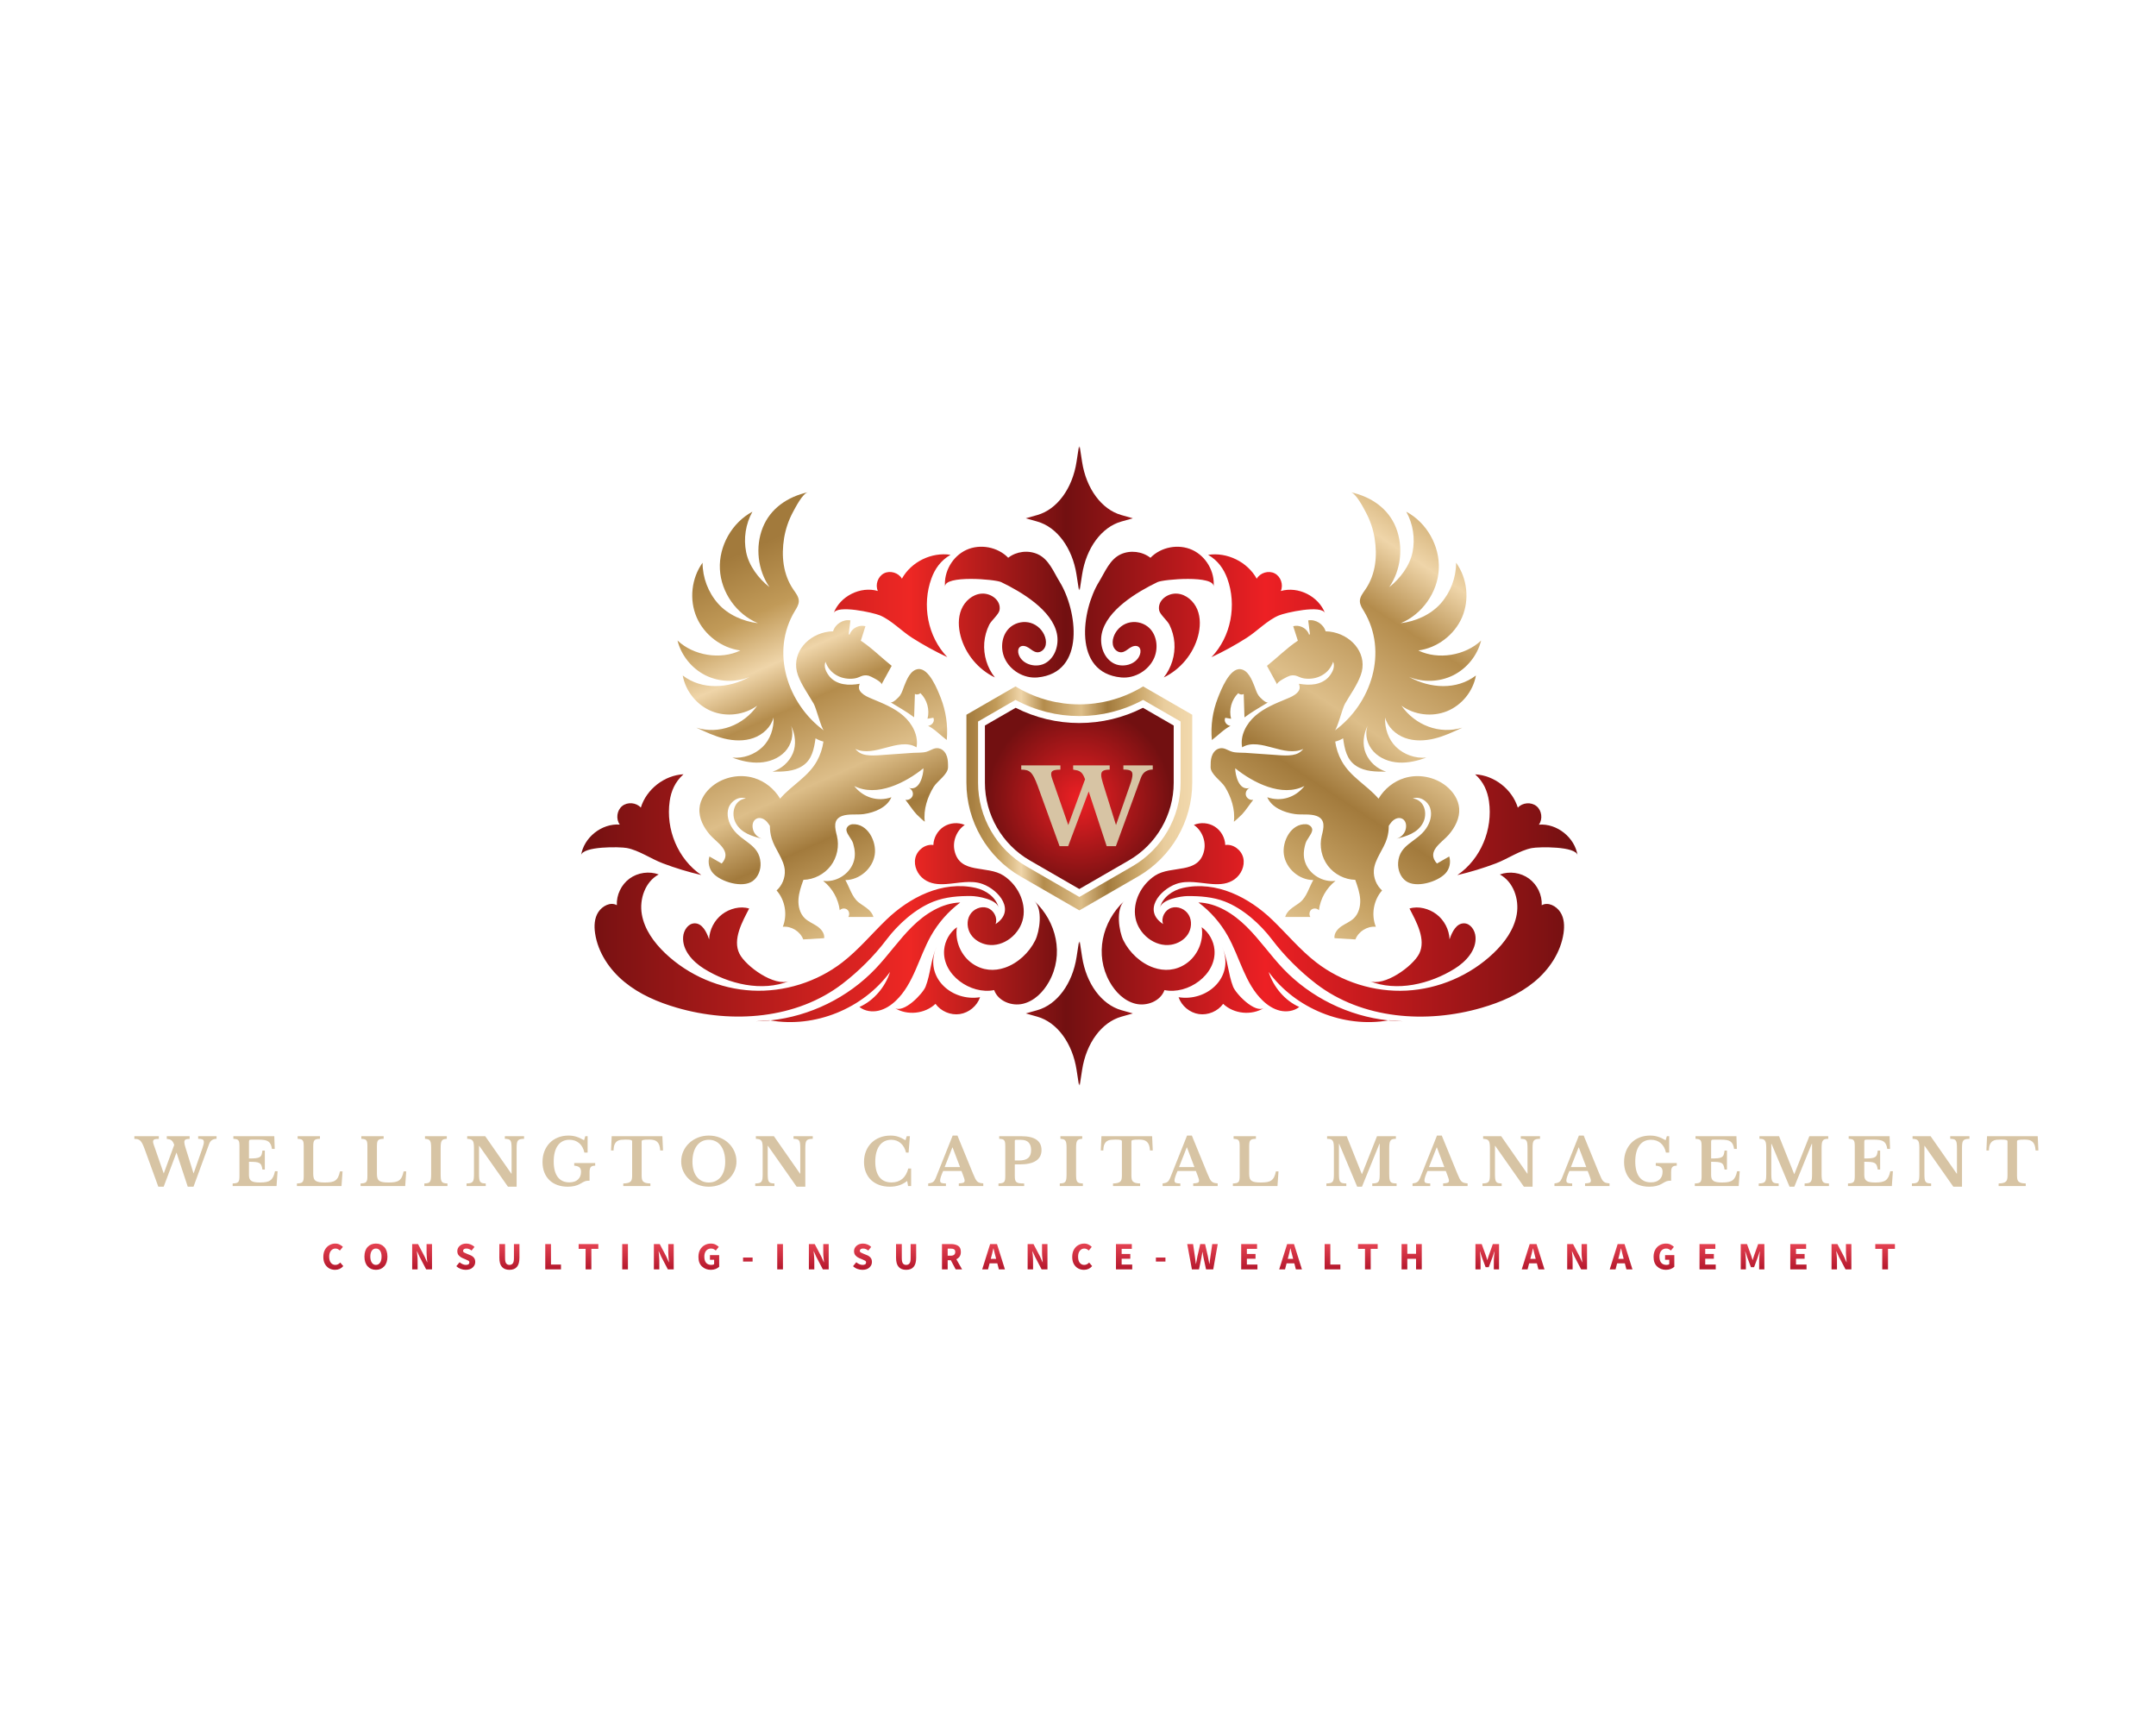
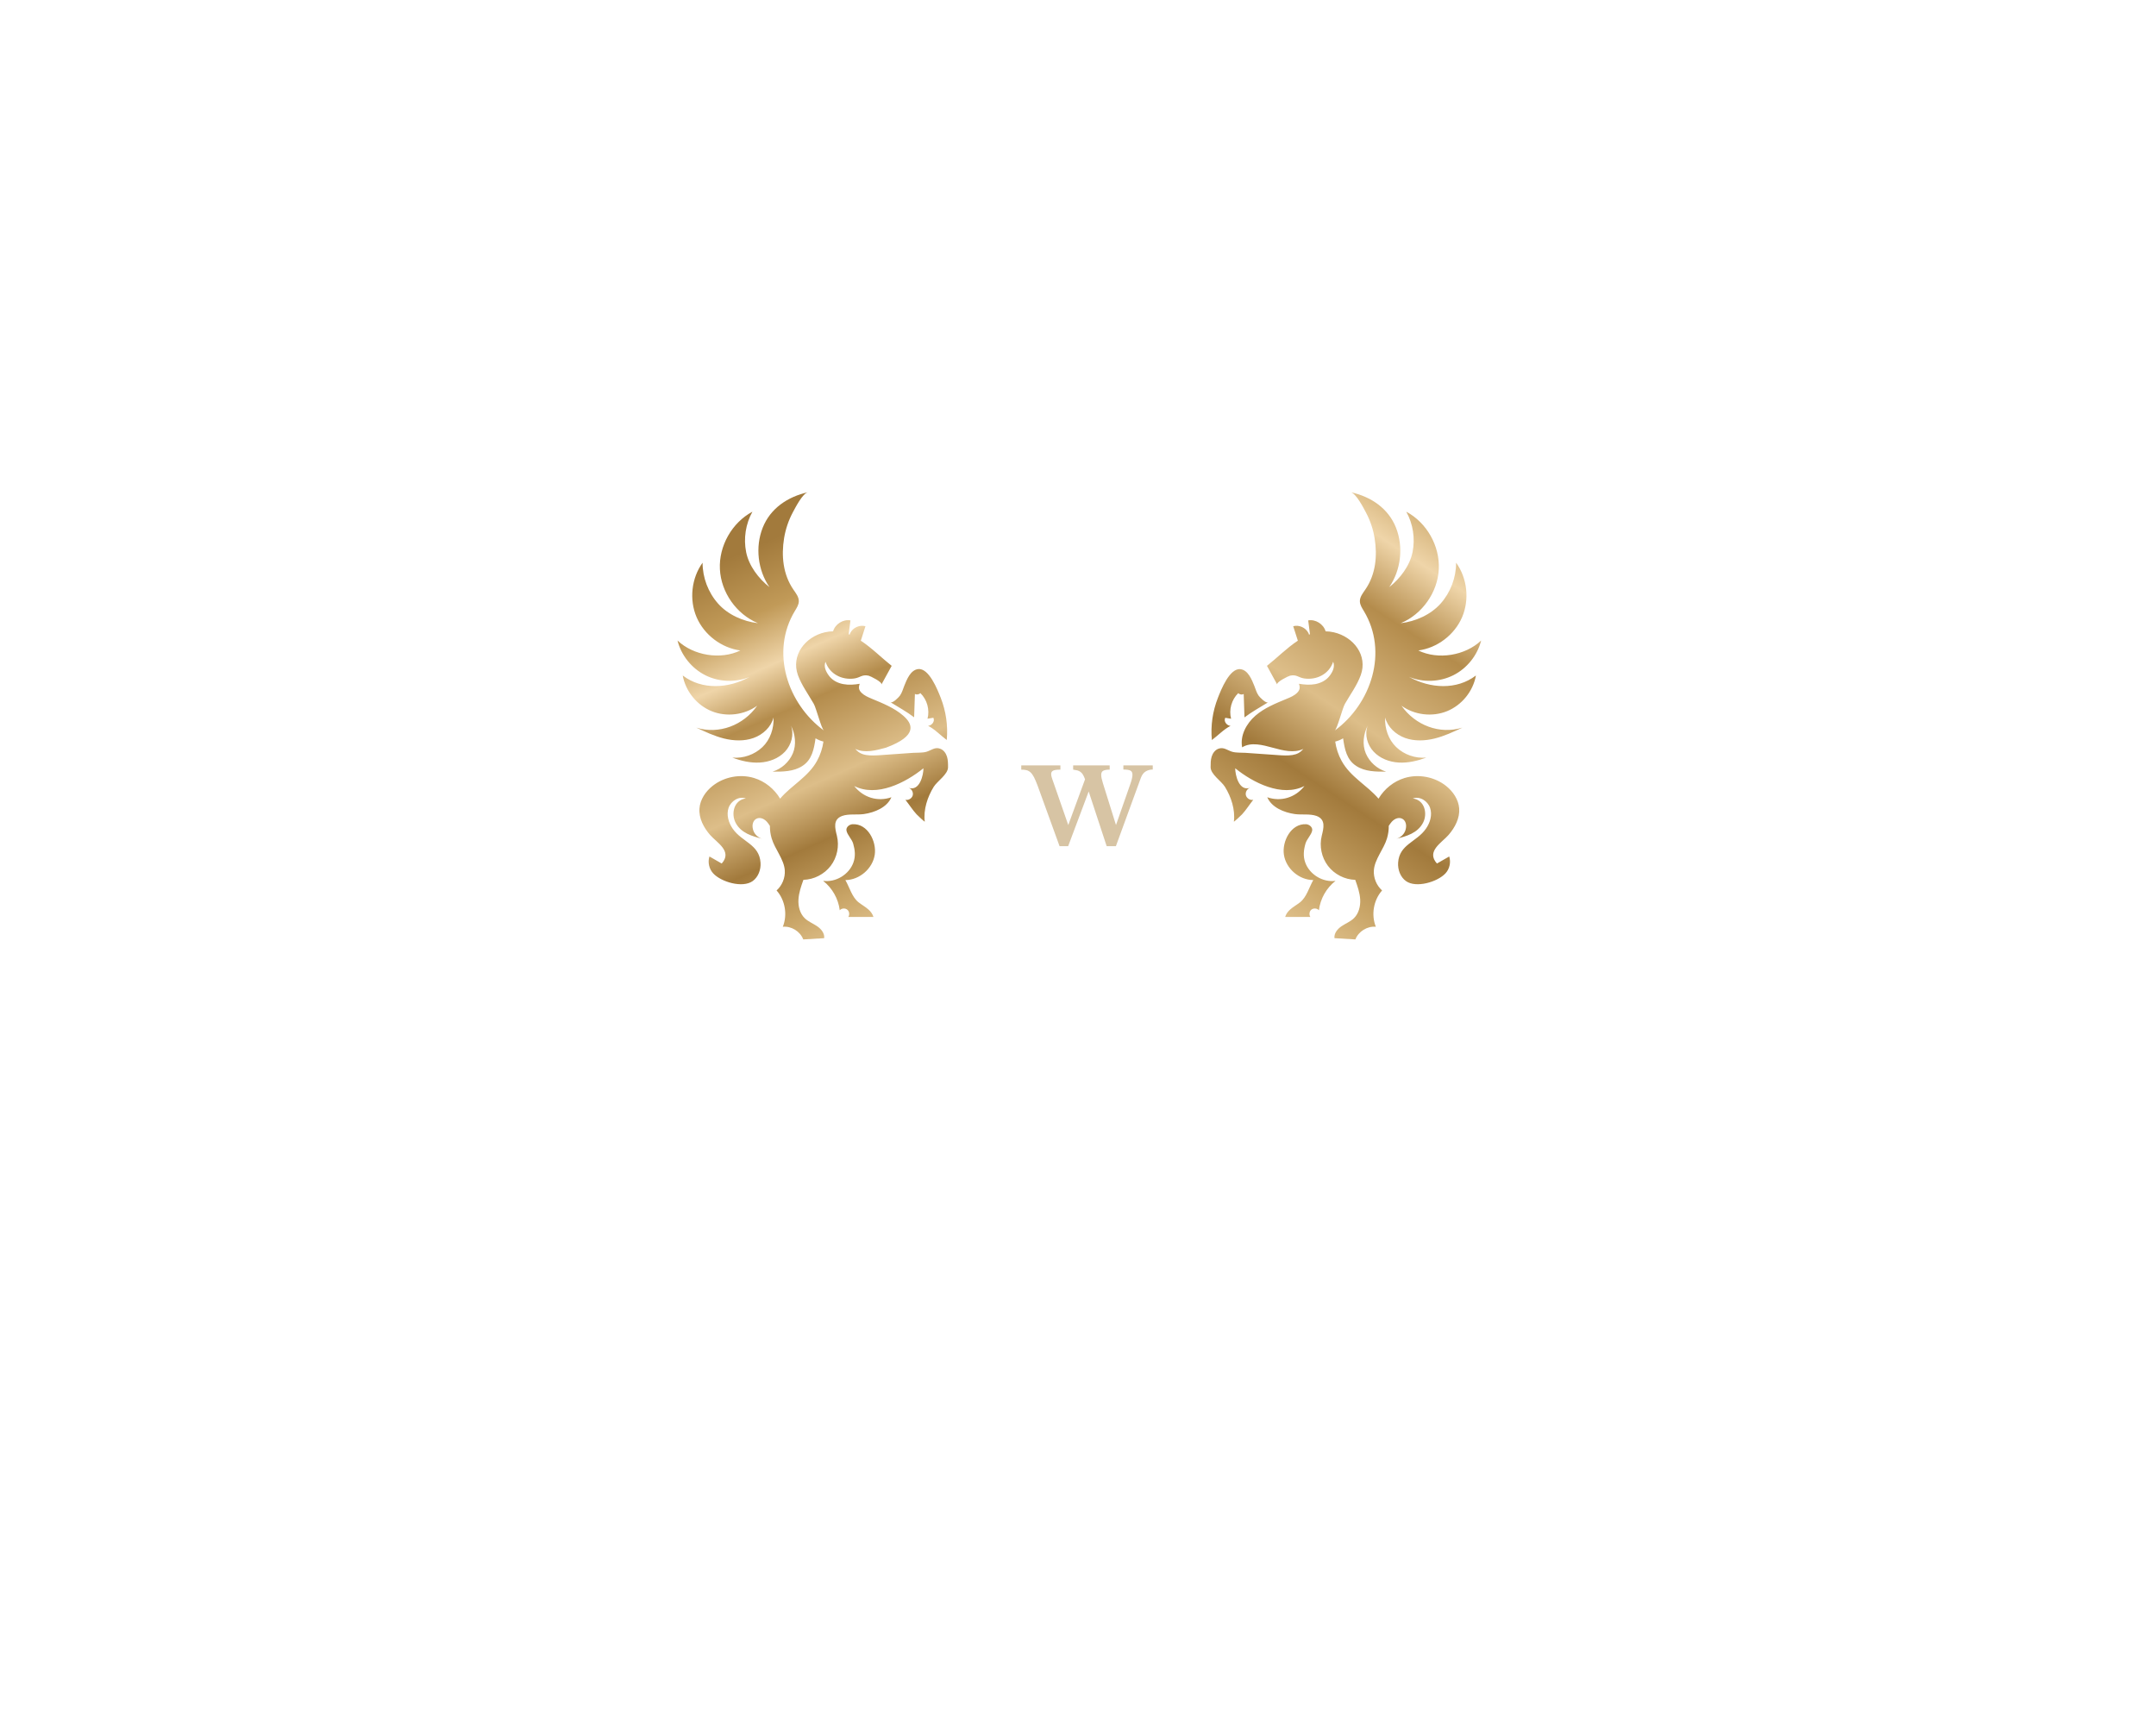
<svg xmlns="http://www.w3.org/2000/svg" version="1.1" width="1280" height="1024" viewBox="0 0 1280 1024" xml:space="preserve">
  <desc>Created with Fabric.js 5.3.0</desc>
  <defs>
</defs>
  <g transform="matrix(1 0 0 1 640 512)" id="background-logo">
    <rect style="stroke: none; stroke-width: 0; stroke-dasharray: none; stroke-linecap: butt; stroke-dashoffset: 0; stroke-linejoin: miter; stroke-miterlimit: 4; fill: rgb(255,255,255); fill-opacity: 0; fill-rule: nonzero; opacity: 1;" paint-order="stroke" x="-640" y="-512" rx="0" ry="0" width="1280" height="1024" />
  </g>
  <g transform="matrix(2.047 0 0 2.047 640.776 454.632)" id="logo-logo">
    <g style="" paint-order="stroke">
      <g transform="matrix(1.169 0 0 1.169 0 0)">
        <linearGradient id="SVGID_611_339606" gradientUnits="userSpaceOnUse" gradientTransform="matrix(1 0 0 1 0 0)" x1="25.253" y1="163.043" x2="272.491" y2="163.043">
          <stop offset="0%" style="stop-color:rgb(114,16,17);stop-opacity: 1" />
          <stop offset="32.95%" style="stop-color:rgb(238,39,36);stop-opacity: 1" />
          <stop offset="48.67%" style="stop-color:rgb(114,16,17);stop-opacity: 1" />
          <stop offset="68.67%" style="stop-color:rgb(237,32,36);stop-opacity: 1" />
          <stop offset="100%" style="stop-color:rgb(114,16,17);stop-opacity: 1" />
        </linearGradient>
-         <path style="stroke: none; stroke-width: 1; stroke-dasharray: none; stroke-linecap: butt; stroke-dashoffset: 0; stroke-linejoin: miter; stroke-miterlimit: 4; fill: url(#SVGID_611_339606); fill-rule: nonzero; opacity: 1;" paint-order="stroke" transform=" translate(-148.87, -163.045)" d="M 138.45 102.44 L 135.59 101.63 L 138.45 100.82 C 143.34 99.44 147.16 94.26 148.18 87.64 L 148.78 83.77 L 148.87 84.38 L 148.96 83.77 L 149.56 87.64 C 150.58 94.26 154.4 99.44 159.29 100.82 L 162.15 101.63 L 159.29 102.44 C 154.4 103.82 150.58 109 149.56 115.62 L 148.96 119.49 L 148.87 118.88 L 148.78 119.49 L 148.18 115.62 C 147.16 109 143.34 103.82 138.45 102.44 z M 126.03 198.27 C 124.43 197.75 122.55 198.58 121.71 200.04 C 120.87 201.49 121.02 203.42 121.93 204.83 C 122.84 206.24 124.43 207.15 126.09 207.42 C 130.13 208.06 134.19 204.77 134.94 200.76 C 135.69 196.74 133.5 192.51 130.08 190.27 C 126.02 187.61 119.23 190.05 117.91 184.08 C 117.38 181.71 118.44 179.06 120.45 177.7 C 118.78 176.99 116.77 177.15 115.24 178.13 C 113.71 179.11 112.72 180.87 112.66 182.68 C 110.66 182.37 108.64 183.93 108.19 185.89 C 107.74 187.86 108.71 190 110.35 191.18 C 111.98 192.35 113.87 192.5 115.86 192.36 C 118.84 192.16 122.04 191.32 124.86 192.35 C 129 193.87 133.16 198.99 128.09 202.3 C 128.68 200.71 127.63 198.79 126.03 198.27 z M 90.1 217.11 C 78.71 225.85 62.8 227.06 49.01 223.04 C 44.36 221.69 39.81 219.75 36.07 216.69 C 32.32 213.63 29.43 209.34 28.73 204.55 C 28.47 202.76 28.55 200.82 29.54 199.31 C 30.54 197.8 32.56 196.72 34.13 197.61 C 34.01 195.07 35.23 192.51 37.28 191.01 C 39.33 189.51 42.14 189.11 44.52 189.98 C 41.16 191.8 39.68 196.09 40.33 199.86 C 40.97 203.63 43.36 206.88 46.12 209.52 C 51.91 215.03 59.71 218.38 67.69 218.79 C 75.67 219.2 83.77 216.67 90.09 211.78 C 94.07 208.7 97.31 204.79 100.92 201.29 C 106.72 195.68 114.87 191.46 123.16 193.32 C 125.72 193.89 128.2 195.64 128.85 198.19 C 128.33 196.15 123.69 195.36 122.08 195.34 C 118.95 195.3 115.71 195.55 112.76 196.69 C 108.2 198.46 103.93 202.32 101.01 206.18 C 98 210.18 94.1 214.04 90.1 217.11 z M 103.37 221.29 C 102.16 222.45 100.7 223.4 99.08 223.78 C 97.45 224.16 95.64 223.9 94.32 222.86 C 97.88 221.29 100.73 217.9 101.92 214.16 C 95.24 223.29 83.28 228.12 72.22 226.19 C 82.04 225.15 91.48 220.54 98.33 213.34 C 101.49 210.02 104.11 206.19 107.37 202.96 C 110.63 199.73 114.77 197.08 119.33 196.94 C 116.37 199.15 113.87 201.99 112.05 205.23 C 109.05 210.56 107.79 217.08 103.37 221.29 z M 71.97 226.15 C 72.05 226.16 72.13 226.18 72.21 226.19 C 71.01 226.32 69.8 226.4 68.6 226.41 L 71.97 226.15 z M 66.96 198.44 C 65.31 201.63 62.76 206.11 64.56 209.66 C 66.12 212.75 73.23 217.92 76.98 216.4 C 70.12 219.19 61.84 217.16 55.75 213.36 C 52.93 211.6 50.32 208.74 50.58 205.44 C 50.7 203.85 51.81 202.14 53.41 202.11 C 55.33 202.07 56.41 204.26 57.02 206.08 C 57.12 203.67 58.34 201.33 60.25 199.87 C 62.08 198.47 64.75 197.74 66.96 198.44 z M 134.91 222.06 C 132.09 222.74 128.71 221.4 127.74 218.67 C 121.98 219.87 114.76 214.89 115.34 208.63 C 115.54 206.44 116.73 204.35 118.51 203.06 C 117.94 206.5 119.53 210.19 122.42 212.14 C 124.98 213.87 127.8 214 130.38 213.12 C 133.6 212.03 136.45 209.37 137.95 206.3 C 139.02 204.12 139.88 198.58 137.7 196.55 C 143.25 201.7 145.11 209.88 141.35 216.6 C 139.94 219.13 137.73 221.38 134.91 222.06 z M 122.91 220.57 C 123.35 220.55 123.8 220.51 124.25 220.44 C 123.5 222.61 121.49 224.28 119.22 224.62 C 116.95 224.96 114.54 223.94 113.19 222.08 C 110.53 224.6 106.13 225.04 103.03 223.09 C 105.32 224.53 110.05 219.55 110.73 217.82 C 111.96 214.68 112 211.23 113.46 207.93 C 110.42 214.78 116.17 220.8 122.91 220.57 z M 159.3 223.65 L 162.16 224.46 L 159.3 225.27 C 154.41 226.65 150.59 231.83 149.57 238.45 L 148.97 242.32 L 148.88 241.71 L 148.79 242.32 L 148.19 238.45 C 147.17 231.83 143.35 226.65 138.46 225.27 L 135.6 224.46 L 138.46 223.65 C 143.35 222.27 147.17 217.09 148.19 210.47 L 148.79 206.6 L 148.88 207.21 L 148.97 206.6 L 149.57 210.47 C 150.59 217.09 154.41 222.26 159.3 223.65 z M 120.85 109.47 C 124.26 107.91 128.62 108.73 131.23 111.42 C 133.27 109.82 136.22 109.47 138.58 110.55 C 141.34 111.81 142.5 114.96 143.99 117.38 C 148.3 124.36 150.62 139.96 138.5 141.11 C 135.1 141.43 131.61 139.35 130.28 136.21 C 129.18 133.61 129.68 130.25 131.9 128.51 C 133.27 127.44 135.17 127.08 136.83 127.59 C 138.49 128.1 139.87 129.46 140.39 131.12 C 140.64 131.92 140.7 132.81 140.37 133.57 C 140.03 134.34 139.24 134.93 138.41 134.87 C 137.61 134.81 136.98 134.21 136.32 133.77 C 135.66 133.33 134.71 133.04 134.11 133.57 C 133.61 134.01 133.62 134.81 133.84 135.44 C 134.73 138 138.33 138.9 140.63 137.46 C 142.93 136.03 143.85 132.96 143.32 130.3 C 142.14 124.41 134.48 119.86 129.48 117.46 C 128.03 116.76 115.29 115.66 115.56 118.62 C 115.21 114.87 117.43 111.04 120.85 109.47 z M 125.29 132.49 C 125.05 135.56 126.01 138.7 127.92 141.11 C 123.79 139.13 120.6 135.28 119.42 130.85 C 118.85 128.69 118.75 126.33 119.6 124.26 C 120.45 122.19 122.37 120.49 124.6 120.32 C 127 120.14 129.54 122.04 129.07 124.46 C 128.87 125.48 127.04 126.99 126.52 128.04 C 125.84 129.42 125.41 130.94 125.29 132.49 z M 87.91 125.18 C 89.49 120.96 94.56 118.41 98.89 119.66 C 98.18 118.11 98.9 116.06 100.42 115.28 C 101.94 114.51 104.02 115.13 104.86 116.61 C 107.16 112.43 112.21 109.96 116.92 110.69 C 114.47 112.11 113.05 114.17 112.19 116.53 C 109.78 123.14 111.22 130.96 116.12 136.07 C 113.1 134.66 110.17 133.05 107.36 131.26 C 104.76 129.6 102.23 126.9 99.4 125.71 C 97.77 125.04 88.73 122.99 87.91 125.18 z M 25.25 185.26 C 25.93 180.81 30.37 177.28 34.86 177.61 C 33.85 176.24 34.13 174.08 35.46 173.01 C 36.79 171.94 38.95 172.13 40.08 173.4 C 41.48 168.84 45.91 165.38 50.67 165.13 C 48.56 167.02 47.59 169.33 47.24 171.81 C 46.24 178.77 49.25 186.14 55.09 190.13 C 51.84 189.37 48.65 188.4 45.53 187.22 C 42.64 186.13 39.62 184 36.6 183.42 C 34.87 183.1 25.61 182.94 25.25 185.26 z M 169.66 202.29 C 169.07 200.71 170.11 198.79 171.71 198.27 C 173.31 197.75 175.19 198.58 176.03 200.04 C 176.87 201.49 176.72 203.42 175.81 204.83 C 174.9 206.24 173.31 207.15 171.65 207.42 C 167.61 208.06 163.55 204.77 162.8 200.76 C 162.05 196.74 164.24 192.51 167.66 190.27 C 171.72 187.61 178.51 190.05 179.83 184.08 C 180.36 181.71 179.3 179.06 177.29 177.7 C 178.96 176.99 180.97 177.15 182.5 178.13 C 184.03 179.11 185.02 180.87 185.08 182.68 C 187.08 182.37 189.1 183.93 189.55 185.89 C 190 187.86 189.03 190 187.39 191.18 C 185.76 192.35 183.87 192.5 181.88 192.36 C 178.9 192.16 175.7 191.32 172.88 192.35 C 168.75 193.86 164.59 198.97 169.66 202.29 z M 268.2 199.32 C 269.2 200.83 269.27 202.77 269.01 204.56 C 268.31 209.35 265.42 213.64 261.67 216.7 C 257.92 219.76 253.37 221.7 248.73 223.05 C 234.94 227.07 219.04 225.86 207.64 217.12 C 203.64 214.05 199.74 210.18 196.72 206.19 C 193.8 202.33 189.53 198.47 184.97 196.7 C 182.03 195.56 178.78 195.32 175.65 195.35 C 174.04 195.37 169.4 196.16 168.88 198.2 C 169.53 195.65 172.01 193.91 174.57 193.33 C 182.86 191.47 191.01 195.69 196.81 201.3 C 200.43 204.8 203.66 208.71 207.64 211.79 C 213.96 216.68 222.06 219.21 230.04 218.8 C 238.02 218.39 245.82 215.04 251.61 209.53 C 254.38 206.9 256.76 203.64 257.4 199.87 C 258.04 196.1 256.57 191.81 253.21 189.99 C 255.59 189.12 258.4 189.51 260.45 191.02 C 262.5 192.52 263.72 195.08 263.6 197.62 C 265.19 196.73 267.21 197.81 268.2 199.32 z M 225.54 226.19 C 214.48 228.12 202.52 223.29 195.84 214.16 C 197.03 217.9 199.88 221.29 203.44 222.86 C 202.12 223.9 200.31 224.15 198.68 223.78 C 197.05 223.4 195.6 222.45 194.39 221.29 C 189.97 217.08 188.7 210.56 185.7 205.22 C 183.88 201.98 181.39 199.14 178.42 196.93 C 182.98 197.07 187.12 199.73 190.38 202.95 C 193.64 206.17 196.26 210 199.42 213.33 C 206.28 220.54 215.71 225.14 225.54 226.19 z M 225.78 226.15 L 229.15 226.41 C 227.94 226.39 226.74 226.31 225.54 226.19 C 225.62 226.17 225.7 226.16 225.78 226.15 z M 233.19 209.66 C 234.99 206.11 232.44 201.63 230.79 198.44 C 233 197.74 235.67 198.47 237.5 199.87 C 239.42 201.33 240.63 203.67 240.73 206.08 C 241.34 204.25 242.42 202.07 244.34 202.11 C 245.94 202.14 247.05 203.84 247.17 205.44 C 247.43 208.75 244.82 211.61 242 213.36 C 235.91 217.16 227.63 219.19 220.77 216.4 C 224.52 217.93 231.62 212.75 233.19 209.66 z M 170 218.67 C 169.03 221.4 165.65 222.74 162.83 222.06 C 160.01 221.38 157.8 219.13 156.39 216.6 C 152.63 209.89 154.49 201.7 160.04 196.55 C 157.86 198.57 158.72 204.11 159.79 206.3 C 161.3 209.37 164.14 212.03 167.36 213.12 C 169.94 214 172.76 213.87 175.32 212.14 C 178.21 210.19 179.8 206.49 179.23 203.06 C 181.01 204.36 182.2 206.44 182.4 208.63 C 182.98 214.89 175.76 219.88 170 218.67 z M 194.72 223.09 C 191.62 225.04 187.22 224.61 184.56 222.08 C 183.22 223.94 180.8 224.95 178.53 224.62 C 176.26 224.28 174.25 222.61 173.5 220.44 C 173.95 220.51 174.4 220.55 174.84 220.57 C 181.58 220.8 187.33 214.78 184.29 207.93 C 185.75 211.23 185.8 214.68 187.02 217.82 C 187.69 219.55 192.42 224.53 194.72 223.09 z M 166.52 111.43 C 169.13 108.73 173.49 107.91 176.9 109.48 C 180.31 111.04 182.54 114.88 182.19 118.62 C 182.46 115.67 169.72 116.76 168.27 117.46 C 163.28 119.87 155.61 124.41 154.43 130.3 C 153.9 132.96 154.81 136.03 157.12 137.46 C 159.42 138.89 163.03 138 163.91 135.44 C 164.13 134.81 164.14 134.01 163.64 133.57 C 163.04 133.05 162.09 133.33 161.43 133.77 C 160.77 134.21 160.13 134.81 159.34 134.87 C 158.51 134.93 157.72 134.34 157.38 133.57 C 157.04 132.8 157.1 131.91 157.36 131.12 C 157.89 129.46 159.26 128.1 160.92 127.59 C 162.58 127.08 164.48 127.43 165.85 128.51 C 168.07 130.25 168.57 133.62 167.47 136.21 C 166.14 139.35 162.65 141.44 159.25 141.11 C 147.14 139.96 149.46 124.37 153.76 117.38 C 155.25 114.96 156.42 111.81 159.17 110.55 C 161.53 109.48 164.48 109.83 166.52 111.43 z M 169.83 141.11 C 171.74 138.7 172.7 135.56 172.46 132.49 C 172.34 130.94 171.91 129.43 171.23 128.04 C 170.71 126.99 168.88 125.49 168.68 124.46 C 168.21 122.03 170.75 120.14 173.15 120.32 C 175.38 120.49 177.3 122.19 178.15 124.26 C 179 126.33 178.9 128.69 178.33 130.85 C 177.15 135.27 173.96 139.12 169.83 141.11 z M 180.83 110.7 C 185.54 109.97 190.59 112.45 192.89 116.62 C 193.73 115.14 195.81 114.51 197.33 115.29 C 198.85 116.06 199.56 118.11 198.86 119.67 C 203.19 118.42 208.26 120.97 209.84 125.19 C 209.02 122.99 199.98 125.05 198.37 125.73 C 195.54 126.91 193.01 129.62 190.41 131.28 C 187.6 133.07 184.67 134.68 181.65 136.09 C 186.54 130.99 187.98 123.16 185.58 116.55 C 184.7 114.18 183.28 112.11 180.83 110.7 z M 272.49 185.26 C 272.13 182.94 262.87 183.11 261.15 183.44 C 258.13 184.02 255.11 186.15 252.22 187.24 C 249.1 188.42 245.9 189.39 242.66 190.15 C 248.5 186.16 251.51 178.79 250.51 171.83 C 250.15 169.35 249.19 167.04 247.08 165.15 C 251.84 165.4 256.27 168.86 257.67 173.42 C 258.8 172.14 260.96 171.96 262.29 173.03 C 263.62 174.1 263.9 176.25 262.89 177.63 C 267.37 177.27 271.81 180.81 272.49 185.26 z" stroke-linecap="round" />
      </g>
      <g transform="matrix(1.169 0 0 1.169 -77.305 -14.511)">
        <linearGradient id="SVGID_612_339607" gradientUnits="userSpaceOnUse" gradientTransform="matrix(1 0 0 1 0 0)" x1="61.364" y1="111.695" x2="108.911" y2="219.524">
          <stop offset="0%" style="stop-color:rgb(162,122,60);stop-opacity: 1" />
          <stop offset="13.03%" style="stop-color:rgb(193,154,88);stop-opacity: 1" />
          <stop offset="24.2%" style="stop-color:rgb(239,213,169);stop-opacity: 1" />
          <stop offset="34.31%" style="stop-color:rgb(180,140,76);stop-opacity: 1" />
          <stop offset="50.8%" style="stop-color:rgb(221,190,137);stop-opacity: 1" />
          <stop offset="62.5%" style="stop-color:rgb(162,122,60);stop-opacity: 1" />
          <stop offset="75.27%" style="stop-color:rgb(201,165,103);stop-opacity: 1" />
          <stop offset="87.5%" style="stop-color:rgb(233,205,157);stop-opacity: 1" />
          <stop offset="100%" style="stop-color:rgb(242,217,173);stop-opacity: 1" />
        </linearGradient>
-         <path style="stroke: none; stroke-width: 1; stroke-dasharray: none; stroke-linecap: butt; stroke-dashoffset: 0; stroke-linejoin: miter; stroke-miterlimit: 4; fill: url(#SVGID_612_339607); fill-rule: nonzero; opacity: 1;" paint-order="stroke" transform=" translate(-82.73, -150.63)" d="M 112.65 151.11 C 112.17 151.19 111.68 151.27 111.2 151.35 C 111.79 149.12 111.09 146.59 109.42 144.99 C 109.09 145.35 108.5 145.44 108.07 145.2 C 108.01 147.13 107.94 149.07 107.88 151 C 106.03 149.6 103.97 148.47 102 147.25 C 102.56 147.6 104.09 145.99 104.35 145.63 C 104.88 144.9 105.11 144 105.44 143.17 C 106.05 141.66 106.97 139.28 108.85 139.04 C 111.55 138.69 113.69 144.17 114.47 146.14 C 115.77 149.46 116.31 153.08 115.97 156.62 C 114.5 155.55 112.95 153.89 111.34 153.11 C 112.26 153.04 113.1 152.03 112.65 151.11 z M 98.11 185.07 C 98.59 181.81 96.38 177.32 92.6 177.52 C 91.79 177.56 90.95 178.26 91.09 179.07 C 91.27 180.17 92.43 181.18 92.76 182.34 C 93.21 183.91 93.38 185.45 92.81 187.03 C 91.74 190.01 88.43 192 85.3 191.57 C 87.56 193.33 89.08 196.02 89.42 198.86 C 89.9 198.32 90.84 198.28 91.36 198.78 C 91.83 199.22 91.89 200 91.55 200.53 L 97.79 200.53 C 97.59 199.84 97.13 199.21 96.59 198.72 C 95.83 198.03 94.91 197.53 94.1 196.9 C 92.46 195.61 91.85 193.17 90.82 191.38 C 94.32 191.36 97.6 188.53 98.11 185.07 z M 49.17 131.95 C 50.09 135.63 52.68 138.85 56.07 140.56 C 59.46 142.26 63.59 142.42 67.09 140.96 C 61.83 143.88 55.25 144.28 50.47 140.63 C 51.17 144.53 53.97 147.99 57.64 149.48 C 61.31 150.97 65.73 150.43 68.94 148.12 C 65.55 152.97 59.47 155.32 53.83 153.56 C 56.07 154.61 58.32 155.66 60.72 156.26 C 63.12 156.85 65.7 156.96 68.03 156.13 C 70.36 155.3 72.39 153.43 73 151.03 C 73.12 153.74 72.2 156.52 70.24 158.39 C 68.28 160.26 65.49 161.24 62.79 161 C 64.97 161.81 67.28 162.36 69.6 162.22 C 71.92 162.09 74.25 161.21 75.84 159.52 C 77.43 157.82 78.14 155.25 77.33 153.08 C 78.39 155.16 78.7 157.79 77.79 159.94 C 76.88 162.09 74.99 163.79 72.75 164.48 C 75.29 164.5 77.99 164.47 80.12 163.09 C 82.56 161.55 83.04 158.83 83.42 156.21 C 84.02 156.58 84.69 156.85 85.38 157.02 C 85.14 158.69 84.61 160.32 83.8 161.79 C 81.58 165.83 77.5 167.81 74.63 171.18 C 73.2 168.77 70.87 166.88 68.18 166.06 C 64.7 165 60.71 165.76 57.86 168.03 C 56.13 169.41 54.79 171.4 54.62 173.6 C 54.43 176.02 55.66 178.35 57.26 180.18 C 58.93 182.11 62.87 184.21 60.14 187.27 C 59.12 186.69 58.11 186.11 57.09 185.52 C 56.64 186.95 57.01 188.61 58.02 189.71 C 59.99 191.85 65.31 193.42 67.82 191.63 C 69.23 190.62 69.89 188.77 69.77 187.04 C 69.46 182.48 65.17 181.96 62.86 178.62 C 61.83 177.13 61.26 175.19 61.84 173.47 C 62.43 171.75 64.42 170.49 66.12 171.13 C 63.14 171.52 62.43 174.93 63.58 177.14 C 64.94 179.75 67.72 180.5 70.21 181.13 C 69.1 180.85 68.18 179.93 67.9 178.82 C 67.25 176.29 69.53 174.98 71.33 176.89 C 71.62 177.2 71.85 177.57 72.09 177.92 C 72.09 178.96 72.23 180.01 72.53 181.03 C 73.32 183.7 75.61 186.23 75.79 188.97 C 75.91 190.82 75.14 192.72 73.75 193.95 C 75.88 196.35 76.5 199.98 75.3 202.96 C 77.43 202.76 79.61 204.11 80.37 206.1 C 82.1 206 83.83 205.9 85.56 205.79 C 85.71 204.58 84.8 203.49 83.79 202.81 C 82.78 202.13 81.6 201.68 80.73 200.83 C 79.53 199.66 79.08 197.87 79.18 196.19 C 79.28 194.51 79.84 192.9 80.41 191.32 C 83.03 191.25 85.59 189.93 87.18 187.85 C 88.77 185.77 89.35 182.95 88.72 180.4 C 88.25 178.5 87.66 176.32 90.04 175.46 C 91.62 174.89 93.74 175.24 95.41 175 C 98.12 174.61 101.16 173.34 102.24 170.83 C 98.82 172.02 95.24 170.9 93.01 168.04 C 98.64 170.9 105.77 167.2 110.19 163.64 C 110.2 165.22 109.3 169.41 106.52 168.5 C 107.26 168.74 107.73 169.62 107.53 170.37 C 107.32 171.12 106.47 171.64 105.71 171.46 C 106.63 172.61 107.48 173.97 108.47 175.05 C 108.63 175.22 110.54 177.07 110.52 176.86 C 110.15 173.91 111.2 170.72 112.74 168.24 C 113.63 166.81 116.29 165.15 116.29 163.38 C 116.29 162.5 116.29 161.6 116.03 160.75 C 115.77 159.91 115.2 159.11 114.37 158.8 C 113.03 158.29 112.15 159.18 110.96 159.54 C 109.96 159.84 108.71 159.74 107.66 159.81 C 104.95 160 102.24 160.19 99.53 160.38 C 98.35 160.46 97.16 160.54 95.99 160.35 C 94.82 160.16 94.05 159.73 93.28 158.84 C 95.62 159.95 98.37 159.22 100.87 158.54 C 103.37 157.86 106.28 157.08 108.47 158.45 C 109.01 155.53 107.42 152.54 105.18 150.6 C 102.94 148.65 100.11 147.53 97.37 146.39 C 96.46 146.01 95.53 145.61 94.83 144.92 C 94.13 144.23 94.04 143.6 94.38 142.68 C 93.05 142.91 91.67 143.02 90.34 142.77 C 89.01 142.53 87.71 141.9 86.87 140.84 C 86.03 139.78 85.37 138.46 85.89 137.21 C 86.89 140.29 90.01 141.81 93.06 141.36 C 94.51 141.15 94.94 140.32 96.58 140.67 C 97 140.76 100.09 142.27 99.76 142.88 C 100.61 141.33 101.46 139.78 102.31 138.23 C 99.86 136.3 97.39 133.79 94.65 131.99 C 95.03 130.79 95.42 129.6 95.8 128.4 C 94.35 128 92.66 128.76 92.01 130.12 C 91.95 130.24 91.91 130.36 91.87 130.49 C 91.79 130.46 91.72 130.42 91.64 130.39 C 91.79 129.25 91.93 128.1 92.08 126.96 C 90.25 126.62 88.28 127.89 87.77 129.67 C 87.12 129.68 86.45 129.75 85.76 129.91 C 80.79 131.04 77.3 135.69 79.05 140.53 C 79.98 143.08 81.65 145.32 82.98 147.66 C 83.61 148.76 84.86 153.82 85.51 154.29 C 76.45 147.65 72.17 134.79 78.28 124.64 C 78.73 123.89 79.25 123.11 79.27 122.23 C 79.29 121.14 78.54 120.21 77.92 119.31 C 75.34 115.54 74.9 110.94 75.62 106.53 C 75.99 104.29 76.73 102.12 77.8 100.12 C 78.4 99.01 80.19 95.46 81.54 95.16 C 76.51 96.27 72.2 99.18 70.31 103.96 C 68.42 108.74 69.07 114.45 71.98 118.7 C 69.27 116.56 66.88 113.41 66.2 110.02 C 65.52 106.63 66.08 103.01 67.76 99.99 C 62.68 102.71 59.4 108.5 59.69 114.25 C 59.97 120.01 63.8 125.44 69.13 127.65 C 65.46 127.22 61.69 125.56 59.24 122.79 C 56.78 120.03 55.39 116.34 55.39 112.65 C 52.62 116.5 52.04 121.83 53.92 126.19 C 55.8 130.55 60.07 133.79 64.77 134.42 C 59.85 136.8 53.14 135.7 49.17 131.95 z" stroke-linecap="round" />
+         <path style="stroke: none; stroke-width: 1; stroke-dasharray: none; stroke-linecap: butt; stroke-dashoffset: 0; stroke-linejoin: miter; stroke-miterlimit: 4; fill: url(#SVGID_612_339607); fill-rule: nonzero; opacity: 1;" paint-order="stroke" transform=" translate(-82.73, -150.63)" d="M 112.65 151.11 C 112.17 151.19 111.68 151.27 111.2 151.35 C 111.79 149.12 111.09 146.59 109.42 144.99 C 109.09 145.35 108.5 145.44 108.07 145.2 C 108.01 147.13 107.94 149.07 107.88 151 C 106.03 149.6 103.97 148.47 102 147.25 C 102.56 147.6 104.09 145.99 104.35 145.63 C 104.88 144.9 105.11 144 105.44 143.17 C 106.05 141.66 106.97 139.28 108.85 139.04 C 111.55 138.69 113.69 144.17 114.47 146.14 C 115.77 149.46 116.31 153.08 115.97 156.62 C 114.5 155.55 112.95 153.89 111.34 153.11 C 112.26 153.04 113.1 152.03 112.65 151.11 z M 98.11 185.07 C 98.59 181.81 96.38 177.32 92.6 177.52 C 91.79 177.56 90.95 178.26 91.09 179.07 C 91.27 180.17 92.43 181.18 92.76 182.34 C 93.21 183.91 93.38 185.45 92.81 187.03 C 91.74 190.01 88.43 192 85.3 191.57 C 87.56 193.33 89.08 196.02 89.42 198.86 C 89.9 198.32 90.84 198.28 91.36 198.78 C 91.83 199.22 91.89 200 91.55 200.53 L 97.79 200.53 C 97.59 199.84 97.13 199.21 96.59 198.72 C 95.83 198.03 94.91 197.53 94.1 196.9 C 92.46 195.61 91.85 193.17 90.82 191.38 C 94.32 191.36 97.6 188.53 98.11 185.07 z M 49.17 131.95 C 50.09 135.63 52.68 138.85 56.07 140.56 C 59.46 142.26 63.59 142.42 67.09 140.96 C 61.83 143.88 55.25 144.28 50.47 140.63 C 51.17 144.53 53.97 147.99 57.64 149.48 C 61.31 150.97 65.73 150.43 68.94 148.12 C 65.55 152.97 59.47 155.32 53.83 153.56 C 56.07 154.61 58.32 155.66 60.72 156.26 C 63.12 156.85 65.7 156.96 68.03 156.13 C 70.36 155.3 72.39 153.43 73 151.03 C 73.12 153.74 72.2 156.52 70.24 158.39 C 68.28 160.26 65.49 161.24 62.79 161 C 64.97 161.81 67.28 162.36 69.6 162.22 C 71.92 162.09 74.25 161.21 75.84 159.52 C 77.43 157.82 78.14 155.25 77.33 153.08 C 78.39 155.16 78.7 157.79 77.79 159.94 C 76.88 162.09 74.99 163.79 72.75 164.48 C 75.29 164.5 77.99 164.47 80.12 163.09 C 82.56 161.55 83.04 158.83 83.42 156.21 C 84.02 156.58 84.69 156.85 85.38 157.02 C 85.14 158.69 84.61 160.32 83.8 161.79 C 81.58 165.83 77.5 167.81 74.63 171.18 C 73.2 168.77 70.87 166.88 68.18 166.06 C 64.7 165 60.71 165.76 57.86 168.03 C 56.13 169.41 54.79 171.4 54.62 173.6 C 54.43 176.02 55.66 178.35 57.26 180.18 C 58.93 182.11 62.87 184.21 60.14 187.27 C 59.12 186.69 58.11 186.11 57.09 185.52 C 56.64 186.95 57.01 188.61 58.02 189.71 C 59.99 191.85 65.31 193.42 67.82 191.63 C 69.23 190.62 69.89 188.77 69.77 187.04 C 69.46 182.48 65.17 181.96 62.86 178.62 C 61.83 177.13 61.26 175.19 61.84 173.47 C 62.43 171.75 64.42 170.49 66.12 171.13 C 63.14 171.52 62.43 174.93 63.58 177.14 C 64.94 179.75 67.72 180.5 70.21 181.13 C 69.1 180.85 68.18 179.93 67.9 178.82 C 67.25 176.29 69.53 174.98 71.33 176.89 C 71.62 177.2 71.85 177.57 72.09 177.92 C 72.09 178.96 72.23 180.01 72.53 181.03 C 73.32 183.7 75.61 186.23 75.79 188.97 C 75.91 190.82 75.14 192.72 73.75 193.95 C 75.88 196.35 76.5 199.98 75.3 202.96 C 77.43 202.76 79.61 204.11 80.37 206.1 C 82.1 206 83.83 205.9 85.56 205.79 C 85.71 204.58 84.8 203.49 83.79 202.81 C 82.78 202.13 81.6 201.68 80.73 200.83 C 79.53 199.66 79.08 197.87 79.18 196.19 C 79.28 194.51 79.84 192.9 80.41 191.32 C 83.03 191.25 85.59 189.93 87.18 187.85 C 88.77 185.77 89.35 182.95 88.72 180.4 C 88.25 178.5 87.66 176.32 90.04 175.46 C 91.62 174.89 93.74 175.24 95.41 175 C 98.12 174.61 101.16 173.34 102.24 170.83 C 98.82 172.02 95.24 170.9 93.01 168.04 C 98.64 170.9 105.77 167.2 110.19 163.64 C 110.2 165.22 109.3 169.41 106.52 168.5 C 107.26 168.74 107.73 169.62 107.53 170.37 C 107.32 171.12 106.47 171.64 105.71 171.46 C 106.63 172.61 107.48 173.97 108.47 175.05 C 108.63 175.22 110.54 177.07 110.52 176.86 C 110.15 173.91 111.2 170.72 112.74 168.24 C 113.63 166.81 116.29 165.15 116.29 163.38 C 116.29 162.5 116.29 161.6 116.03 160.75 C 115.77 159.91 115.2 159.11 114.37 158.8 C 113.03 158.29 112.15 159.18 110.96 159.54 C 109.96 159.84 108.71 159.74 107.66 159.81 C 104.95 160 102.24 160.19 99.53 160.38 C 98.35 160.46 97.16 160.54 95.99 160.35 C 94.82 160.16 94.05 159.73 93.28 158.84 C 95.62 159.95 98.37 159.22 100.87 158.54 C 109.01 155.53 107.42 152.54 105.18 150.6 C 102.94 148.65 100.11 147.53 97.37 146.39 C 96.46 146.01 95.53 145.61 94.83 144.92 C 94.13 144.23 94.04 143.6 94.38 142.68 C 93.05 142.91 91.67 143.02 90.34 142.77 C 89.01 142.53 87.71 141.9 86.87 140.84 C 86.03 139.78 85.37 138.46 85.89 137.21 C 86.89 140.29 90.01 141.81 93.06 141.36 C 94.51 141.15 94.94 140.32 96.58 140.67 C 97 140.76 100.09 142.27 99.76 142.88 C 100.61 141.33 101.46 139.78 102.31 138.23 C 99.86 136.3 97.39 133.79 94.65 131.99 C 95.03 130.79 95.42 129.6 95.8 128.4 C 94.35 128 92.66 128.76 92.01 130.12 C 91.95 130.24 91.91 130.36 91.87 130.49 C 91.79 130.46 91.72 130.42 91.64 130.39 C 91.79 129.25 91.93 128.1 92.08 126.96 C 90.25 126.62 88.28 127.89 87.77 129.67 C 87.12 129.68 86.45 129.75 85.76 129.91 C 80.79 131.04 77.3 135.69 79.05 140.53 C 79.98 143.08 81.65 145.32 82.98 147.66 C 83.61 148.76 84.86 153.82 85.51 154.29 C 76.45 147.65 72.17 134.79 78.28 124.64 C 78.73 123.89 79.25 123.11 79.27 122.23 C 79.29 121.14 78.54 120.21 77.92 119.31 C 75.34 115.54 74.9 110.94 75.62 106.53 C 75.99 104.29 76.73 102.12 77.8 100.12 C 78.4 99.01 80.19 95.46 81.54 95.16 C 76.51 96.27 72.2 99.18 70.31 103.96 C 68.42 108.74 69.07 114.45 71.98 118.7 C 69.27 116.56 66.88 113.41 66.2 110.02 C 65.52 106.63 66.08 103.01 67.76 99.99 C 62.68 102.71 59.4 108.5 59.69 114.25 C 59.97 120.01 63.8 125.44 69.13 127.65 C 65.46 127.22 61.69 125.56 59.24 122.79 C 56.78 120.03 55.39 116.34 55.39 112.65 C 52.62 116.5 52.04 121.83 53.92 126.19 C 55.8 130.55 60.07 133.79 64.77 134.42 C 59.85 136.8 53.14 135.7 49.17 131.95 z" stroke-linecap="round" />
      </g>
      <g transform="matrix(1.169 0 0 1.169 77.316 -14.511)">
        <linearGradient id="SVGID_613_339608" gradientUnits="userSpaceOnUse" gradientTransform="matrix(1 0 0 1 0 0)" x1="263.938" y1="87.635" x2="178.184" y2="217.964">
          <stop offset="0%" style="stop-color:rgb(162,122,60);stop-opacity: 1" />
          <stop offset="13.03%" style="stop-color:rgb(193,154,88);stop-opacity: 1" />
          <stop offset="24.2%" style="stop-color:rgb(239,213,169);stop-opacity: 1" />
          <stop offset="34.31%" style="stop-color:rgb(180,140,76);stop-opacity: 1" />
          <stop offset="50.8%" style="stop-color:rgb(221,190,137);stop-opacity: 1" />
          <stop offset="62.5%" style="stop-color:rgb(162,122,60);stop-opacity: 1" />
          <stop offset="75.27%" style="stop-color:rgb(201,165,103);stop-opacity: 1" />
          <stop offset="87.5%" style="stop-color:rgb(233,205,157);stop-opacity: 1" />
          <stop offset="100%" style="stop-color:rgb(242,217,173);stop-opacity: 1" />
        </linearGradient>
        <path style="stroke: none; stroke-width: 1; stroke-dasharray: none; stroke-linecap: butt; stroke-dashoffset: 0; stroke-linejoin: miter; stroke-miterlimit: 4; fill: url(#SVGID_613_339608); fill-rule: nonzero; opacity: 1;" paint-order="stroke" transform=" translate(-215.02, -150.63)" d="M 188.32 145 C 186.66 146.6 185.95 149.13 186.54 151.36 C 186.06 151.28 185.57 151.2 185.09 151.12 C 184.64 152.04 185.48 153.05 186.4 153.13 C 184.79 153.91 183.24 155.56 181.77 156.64 C 181.43 153.09 181.97 149.47 183.27 146.16 C 184.04 144.19 186.19 138.71 188.89 139.06 C 190.77 139.3 191.69 141.69 192.3 143.19 C 192.63 144.01 192.86 144.92 193.39 145.65 C 193.65 146.01 195.18 147.62 195.74 147.27 C 193.77 148.49 191.71 149.62 189.86 151.02 C 189.8 149.09 189.73 147.15 189.67 145.22 C 189.25 145.45 188.66 145.36 188.32 145 z M 208.33 198.86 C 208.67 196.02 210.19 193.33 212.45 191.57 C 209.32 192 206.01 190.01 204.94 187.03 C 204.37 185.46 204.54 183.91 204.99 182.34 C 205.32 181.17 206.48 180.16 206.66 179.07 C 206.79 178.27 205.96 177.57 205.15 177.52 C 201.37 177.32 199.15 181.81 199.64 185.07 C 200.15 188.53 203.43 191.37 206.93 191.37 C 205.9 193.16 205.29 195.6 203.65 196.89 C 202.84 197.53 201.92 198.02 201.16 198.71 C 200.62 199.2 200.15 199.83 199.96 200.52 L 206.2 200.52 C 205.86 199.99 205.93 199.2 206.39 198.77 C 206.92 198.28 207.85 198.32 208.33 198.86 z M 205.67 126.96 C 205.82 128.1 205.96 129.25 206.11 130.39 C 206.03 130.42 205.96 130.46 205.88 130.49 C 205.84 130.37 205.79 130.24 205.74 130.12 C 205.08 128.76 203.4 128 201.95 128.4 C 202.33 129.6 202.72 130.79 203.1 131.99 C 200.37 133.79 197.89 136.3 195.44 138.23 C 196.29 139.78 197.14 141.33 197.99 142.88 C 197.66 142.27 200.75 140.76 201.17 140.67 C 202.81 140.32 203.24 141.15 204.69 141.36 C 207.74 141.81 210.86 140.29 211.86 137.21 C 212.38 138.46 211.73 139.79 210.88 140.84 C 210.03 141.89 208.74 142.52 207.41 142.77 C 206.08 143.01 204.71 142.9 203.37 142.68 C 203.71 143.6 203.62 144.22 202.92 144.92 C 202.22 145.62 201.29 146.02 200.38 146.39 C 197.64 147.53 194.81 148.65 192.57 150.6 C 190.33 152.55 188.73 155.53 189.28 158.45 C 191.47 157.07 194.38 157.86 196.88 158.54 C 199.38 159.22 202.13 159.95 204.47 158.84 C 203.7 159.74 202.93 160.16 201.76 160.35 C 200.59 160.54 199.4 160.46 198.22 160.38 C 195.51 160.19 192.8 160 190.09 159.81 C 189.04 159.74 187.79 159.84 186.79 159.54 C 185.6 159.19 184.72 158.3 183.38 158.8 C 182.55 159.11 181.98 159.91 181.72 160.75 C 181.46 161.59 181.46 162.49 181.46 163.38 C 181.46 165.15 184.13 166.81 185.01 168.24 C 186.55 170.72 187.6 173.91 187.23 176.86 C 187.2 177.07 189.12 175.22 189.28 175.05 C 190.27 173.97 191.12 172.61 192.04 171.46 C 191.28 171.63 190.43 171.12 190.22 170.37 C 190.01 169.62 190.48 168.74 191.23 168.5 C 188.45 169.41 187.55 165.22 187.56 163.64 C 191.98 167.2 199.11 170.9 204.74 168.04 C 202.51 170.9 198.94 172.02 195.51 170.83 C 196.59 173.35 199.64 174.61 202.34 175 C 204.01 175.24 206.12 174.89 207.71 175.46 C 210.09 176.32 209.5 178.49 209.03 180.4 C 208.4 182.95 208.98 185.76 210.57 187.85 C 212.16 189.94 214.72 191.25 217.34 191.32 C 217.9 192.9 218.47 194.51 218.57 196.19 C 218.66 197.87 218.22 199.65 217.02 200.83 C 216.15 201.68 214.97 202.13 213.96 202.81 C 212.95 203.49 212.04 204.58 212.19 205.79 C 213.92 205.89 215.65 205.99 217.38 206.1 C 218.15 204.11 220.33 202.76 222.45 202.96 C 221.25 199.98 221.88 196.35 224 193.95 C 222.61 192.71 221.84 190.82 221.96 188.97 C 222.14 186.22 224.43 183.7 225.22 181.03 C 225.52 180.02 225.67 178.97 225.66 177.92 C 225.9 177.57 226.13 177.2 226.42 176.89 C 228.22 174.98 230.5 176.29 229.85 178.82 C 229.57 179.93 228.65 180.84 227.54 181.13 C 230.03 180.5 232.81 179.75 234.17 177.14 C 235.32 174.93 234.61 171.52 231.63 171.13 C 233.33 170.49 235.33 171.75 235.91 173.47 C 236.5 175.19 235.93 177.13 234.89 178.62 C 232.58 181.96 228.29 182.48 227.98 187.04 C 227.86 188.77 228.52 190.62 229.93 191.63 C 232.43 193.42 237.75 191.85 239.73 189.71 C 240.75 188.61 241.12 186.95 240.66 185.52 C 239.64 186.1 238.63 186.68 237.61 187.27 C 234.88 184.22 238.82 182.11 240.49 180.18 C 242.08 178.35 243.31 176.02 243.13 173.6 C 242.96 171.4 241.62 169.41 239.89 168.03 C 237.04 165.76 233.06 165 229.57 166.06 C 226.88 166.88 224.56 168.76 223.12 171.18 C 220.24 167.81 216.17 165.84 213.95 161.79 C 213.14 160.32 212.61 158.69 212.37 157.02 C 213.06 156.85 213.72 156.58 214.33 156.21 C 214.71 158.83 215.19 161.55 217.63 163.09 C 219.76 164.47 222.46 164.5 225 164.48 C 222.77 163.8 220.87 162.09 219.96 159.94 C 219.05 157.79 219.36 155.16 220.42 153.08 C 219.61 155.26 220.32 157.83 221.91 159.52 C 223.5 161.22 225.83 162.09 228.15 162.22 C 230.47 162.35 232.78 161.8 234.96 161 C 232.26 161.24 229.47 160.27 227.51 158.39 C 225.55 156.52 224.63 153.74 224.75 151.03 C 225.37 153.42 227.4 155.3 229.72 156.13 C 232.05 156.96 234.63 156.85 237.03 156.26 C 239.43 155.67 241.68 154.61 243.92 153.56 C 238.27 155.32 232.2 152.97 228.81 148.12 C 232.02 150.44 236.44 150.97 240.11 149.48 C 243.78 147.99 246.59 144.54 247.28 140.63 C 242.5 144.28 235.92 143.88 230.66 140.96 C 234.16 142.41 238.29 142.26 241.68 140.56 C 245.07 138.86 247.65 135.63 248.58 131.95 C 244.61 135.7 237.9 136.81 232.99 134.42 C 237.69 133.79 241.96 130.55 243.84 126.19 C 245.72 121.83 245.14 116.5 242.37 112.65 C 242.37 116.35 240.98 120.03 238.52 122.79 C 236.06 125.55 232.3 127.22 228.63 127.65 C 233.96 125.44 237.79 120.01 238.07 114.25 C 238.35 108.49 235.08 102.7 230 99.99 C 231.68 103.01 232.24 106.63 231.56 110.02 C 230.88 113.41 228.49 116.56 225.78 118.7 C 228.69 114.46 229.34 108.75 227.45 103.96 C 225.56 99.17 221.25 96.26 216.22 95.16 C 217.56 95.46 219.36 99 219.96 100.12 C 221.03 102.12 221.78 104.29 222.14 106.53 C 222.87 110.95 222.43 115.54 219.84 119.31 C 219.22 120.21 218.47 121.14 218.49 122.23 C 218.51 123.11 219.02 123.89 219.48 124.64 C 225.59 134.78 221.31 147.65 212.25 154.29 C 212.9 153.81 214.15 148.76 214.78 147.66 C 216.12 145.32 217.79 143.08 218.71 140.53 C 220.47 135.69 216.98 131.04 212 129.91 C 211.31 129.75 210.64 129.68 209.99 129.67 C 209.47 127.88 207.5 126.62 205.67 126.96 z" stroke-linecap="round" />
      </g>
      <g transform="matrix(1.169 0 0 1.169 0.006 9.438)">
        <linearGradient id="SVGID_614_339609" gradientUnits="userSpaceOnUse" gradientTransform="matrix(1 0 0 1 0 0)" x1="120.854" y1="171.127" x2="176.891" y2="171.127">
          <stop offset="0%" style="stop-color:rgb(162,122,60);stop-opacity: 1" />
          <stop offset="13.03%" style="stop-color:rgb(193,154,88);stop-opacity: 1" />
          <stop offset="24.2%" style="stop-color:rgb(239,213,169);stop-opacity: 1" />
          <stop offset="34.31%" style="stop-color:rgb(180,140,76);stop-opacity: 1" />
          <stop offset="50.8%" style="stop-color:rgb(221,190,137);stop-opacity: 1" />
          <stop offset="62.5%" style="stop-color:rgb(162,122,60);stop-opacity: 1" />
          <stop offset="75.27%" style="stop-color:rgb(201,165,103);stop-opacity: 1" />
          <stop offset="87.5%" style="stop-color:rgb(233,205,157);stop-opacity: 1" />
          <stop offset="100%" style="stop-color:rgb(242,217,173);stop-opacity: 1" />
        </linearGradient>
-         <path style="stroke: none; stroke-width: 1; stroke-dasharray: none; stroke-linecap: butt; stroke-dashoffset: 0; stroke-linejoin: miter; stroke-miterlimit: 4; fill: url(#SVGID_614_339609); fill-rule: nonzero; opacity: 1;" paint-order="stroke" transform=" translate(-148.875, -171.12)" d="M 163.46 190.48 C 171.74 185.7 176.89 176.79 176.89 167.22 L 176.89 150.37 L 164.71 143.34 L 163.99 143.76 C 154.67 149.14 143.08 149.14 133.76 143.76 L 133.04 143.34 L 120.86 150.37 L 120.86 167.22 C 120.86 176.78 126.01 185.7 134.29 190.48 L 148.88 198.9 L 163.46 190.48 z M 123.75 167.23 L 123.75 152.05 L 133.05 146.68 C 142.89 152.03 154.87 152.03 164.7 146.68 L 174 152.05 L 174 167.23 C 174 175.76 169.41 183.71 162.02 187.98 L 148.88 195.57 L 135.74 187.98 C 128.34 183.71 123.75 175.76 123.75 167.23 z" stroke-linecap="round" />
      </g>
      <g transform="matrix(1.169 0 0 1.169 0 9.438)">
        <radialGradient id="SVGID_615_339610" gradientUnits="userSpaceOnUse" gradientTransform="matrix(1 0 0 1 0 0)" cx="148.872" cy="171.113" r="22.951" fx="148.872" fy="171.113">
          <stop offset="0%" style="stop-color:rgb(237,32,36);stop-opacity: 1" />
          <stop offset="100%" style="stop-color:rgb(114,16,17);stop-opacity: 1" />
        </radialGradient>
-         <path style="stroke: none; stroke-width: 1; stroke-dasharray: none; stroke-linecap: butt; stroke-dashoffset: 0; stroke-linejoin: miter; stroke-miterlimit: 4; fill: url(#SVGID_615_339610); fill-rule: nonzero; opacity: 1;" paint-order="stroke" transform=" translate(-148.87, -171.12)" d="M 161.16 186.5 C 168.02 182.54 172.29 175.15 172.29 167.23 L 172.29 153.04 L 164.66 148.64 C 159.78 151.12 154.36 152.42 148.87 152.42 C 143.38 152.42 137.96 151.12 133.08 148.64 L 125.45 153.04 L 125.45 167.23 C 125.45 175.15 129.71 182.54 136.58 186.5 L 148.87 193.6 L 161.16 186.5 z" stroke-linecap="round" />
      </g>
    </g>
  </g>
  <g transform="matrix(1.921 0 0 1.921 644.967 689.278)" id="text-logo">
    <g style="" paint-order="stroke">
      <g transform="matrix(1 0 0 1 0 0)" id="text-logo-path-0">
-         <path style="stroke: none; stroke-width: 0; stroke-dasharray: none; stroke-linecap: butt; stroke-dashoffset: 0; stroke-linejoin: miter; stroke-miterlimit: 4; fill: rgb(215,196,164); fill-rule: nonzero; opacity: 1;" paint-order="stroke" transform=" translate(-293.66, 7.7)" d="M 15.22 -11.94 L 17.74 -3.88 L 20.44 -11.6 Q 20.92 -12.94 20.92 -13.6 L 20.92 -13.6 Q 20.92 -14.22 20.49 -14.41 Q 20.06 -14.6 19.16 -14.6 L 19.16 -14.6 L 19.16 -15.4 L 24.84 -15.4 L 24.84 -14.6 Q 24.08 -14.6 23.47 -14.23 Q 22.86 -13.86 22.54 -12.98 L 22.54 -12.98 L 17.72 0.2 L 15.94 0.2 L 12.46 -10.36 L 8.5 0.2 L 6.84 0.2 L 2.6 -11.48 Q 2.22 -12.5 1.9 -13.12 Q 1.58 -13.74 1.22 -14.06 Q 0.86 -14.38 0.44 -14.48 Q 0.02 -14.58 -0.56 -14.58 L -0.56 -14.58 L -0.56 -15.4 L 7 -15.4 L 7 -14.58 Q 5.98 -14.58 5.6 -14.39 Q 5.22 -14.2 5.22 -13.76 L 5.22 -13.76 Q 5.22 -13.6 5.24 -13.45 Q 5.26 -13.3 5.32 -13.11 Q 5.38 -12.92 5.47 -12.64 Q 5.56 -12.36 5.72 -11.94 L 5.72 -11.94 L 8.52 -3.88 L 11.76 -12.72 Q 11.56 -13.26 11.36 -13.6 Q 11.16 -13.94 10.89 -14.14 Q 10.62 -14.34 10.28 -14.43 Q 9.94 -14.52 9.46 -14.58 L 9.46 -14.58 L 9.46 -15.4 L 16.52 -15.4 L 16.52 -14.58 Q 15.68 -14.58 15.28 -14.37 Q 14.88 -14.16 14.88 -13.56 L 14.88 -13.56 Q 14.88 -13.26 14.97 -12.86 Q 15.06 -12.46 15.22 -11.94 L 15.22 -11.94 Z M 34.86 -13.6 L 34.86 -8.52 Q 36.14 -8.52 36.92 -8.6 Q 37.7 -8.68 38.13 -8.93 Q 38.56 -9.18 38.74 -9.66 Q 38.92 -10.14 39.02 -10.96 L 39.02 -10.96 L 39.76 -10.96 L 39.76 -5.1 L 39.02 -5.1 Q 38.9 -5.9 38.7 -6.38 Q 38.5 -6.86 38.06 -7.11 Q 37.62 -7.36 36.87 -7.43 Q 36.12 -7.5 34.86 -7.5 L 34.86 -7.5 L 34.86 -3.38 Q 34.86 -2.74 35.03 -2.3 Q 35.2 -1.86 35.6 -1.59 Q 36 -1.32 36.66 -1.21 Q 37.32 -1.1 38.28 -1.1 L 38.28 -1.1 Q 39.42 -1.1 40.21 -1.26 Q 41 -1.42 41.52 -1.82 Q 42.04 -2.22 42.36 -2.89 Q 42.68 -3.56 42.9 -4.58 L 42.9 -4.58 L 43.7 -4.58 L 43.38 0 L 29.82 0 L 29.82 -0.8 Q 30.48 -0.82 30.9 -0.92 Q 31.32 -1.02 31.54 -1.26 Q 31.76 -1.5 31.84 -1.94 Q 31.92 -2.38 31.92 -3.08 L 31.92 -3.08 L 31.92 -12.32 Q 31.92 -13.02 31.85 -13.45 Q 31.78 -13.88 31.58 -14.13 Q 31.38 -14.38 31.01 -14.47 Q 30.64 -14.56 30.04 -14.6 L 30.04 -14.6 L 30.04 -15.4 L 42.68 -15.4 L 42.82 -11.48 L 41.96 -11.48 Q 41.84 -12.32 41.58 -12.87 Q 41.32 -13.42 40.86 -13.75 Q 40.4 -14.08 39.67 -14.21 Q 38.94 -14.34 37.88 -14.34 L 37.88 -14.34 L 35.62 -14.34 Q 35.1 -14.34 34.98 -14.21 Q 34.86 -14.08 34.86 -13.6 L 34.86 -13.6 Z M 63.78 -4.54 L 63.46 0 L 49.68 0 L 49.68 -0.8 Q 50.34 -0.82 50.76 -0.92 Q 51.18 -1.02 51.4 -1.26 Q 51.62 -1.5 51.7 -1.94 Q 51.78 -2.38 51.78 -3.08 L 51.78 -3.08 L 51.78 -12.32 Q 51.78 -13.02 51.71 -13.45 Q 51.64 -13.88 51.44 -14.13 Q 51.24 -14.38 50.87 -14.47 Q 50.5 -14.56 49.9 -14.6 L 49.9 -14.6 L 49.9 -15.4 L 56.8 -15.4 L 56.8 -14.6 Q 56.12 -14.58 55.71 -14.48 Q 55.3 -14.38 55.08 -14.12 Q 54.86 -13.86 54.79 -13.4 Q 54.72 -12.94 54.72 -12.18 L 54.72 -12.18 L 54.72 -3.8 Q 54.72 -2.96 54.89 -2.43 Q 55.06 -1.9 55.48 -1.61 Q 55.9 -1.32 56.6 -1.21 Q 57.3 -1.1 58.34 -1.1 L 58.34 -1.1 Q 59.5 -1.1 60.28 -1.24 Q 61.06 -1.38 61.59 -1.77 Q 62.12 -2.16 62.44 -2.82 Q 62.76 -3.48 62.98 -4.54 L 62.98 -4.54 L 63.78 -4.54 Z M 83.46 -4.54 L 83.14 0 L 69.36 0 L 69.36 -0.8 Q 70.02 -0.82 70.44 -0.92 Q 70.86 -1.02 71.08 -1.26 Q 71.3 -1.5 71.38 -1.94 Q 71.46 -2.38 71.46 -3.08 L 71.46 -3.08 L 71.46 -12.32 Q 71.46 -13.02 71.39 -13.45 Q 71.32 -13.88 71.12 -14.13 Q 70.92 -14.38 70.55 -14.47 Q 70.18 -14.56 69.58 -14.6 L 69.58 -14.6 L 69.58 -15.4 L 76.48 -15.4 L 76.48 -14.6 Q 75.8 -14.58 75.39 -14.48 Q 74.98 -14.38 74.76 -14.12 Q 74.54 -13.86 74.47 -13.4 Q 74.4 -12.94 74.4 -12.18 L 74.4 -12.18 L 74.4 -3.8 Q 74.4 -2.96 74.57 -2.43 Q 74.74 -1.9 75.16 -1.61 Q 75.58 -1.32 76.28 -1.21 Q 76.98 -1.1 78.02 -1.1 L 78.02 -1.1 Q 79.18 -1.1 79.96 -1.24 Q 80.74 -1.38 81.27 -1.77 Q 81.8 -2.16 82.12 -2.82 Q 82.44 -3.48 82.66 -4.54 L 82.66 -4.54 L 83.46 -4.54 Z M 96.2 -0.8 L 96.2 0 L 89.06 0 L 89.06 -0.8 Q 89.74 -0.82 90.15 -0.93 Q 90.56 -1.04 90.78 -1.34 Q 91 -1.64 91.08 -2.19 Q 91.16 -2.74 91.16 -3.68 L 91.16 -3.68 L 91.16 -11.72 Q 91.16 -12.56 91.09 -13.11 Q 91.02 -13.66 90.82 -13.98 Q 90.62 -14.3 90.25 -14.43 Q 89.88 -14.56 89.26 -14.6 L 89.26 -14.6 L 89.26 -15.4 L 96 -15.4 L 96 -14.6 Q 95.38 -14.56 95.01 -14.43 Q 94.64 -14.3 94.44 -13.98 Q 94.24 -13.66 94.17 -13.11 Q 94.1 -12.56 94.1 -11.72 L 94.1 -11.72 L 94.1 -3.68 Q 94.1 -2.74 94.17 -2.19 Q 94.24 -1.64 94.47 -1.34 Q 94.7 -1.04 95.11 -0.93 Q 95.52 -0.82 96.2 -0.8 L 96.2 -0.8 Z M 117.58 0.2 L 114.9 0.2 L 106.04 -12.42 L 105.96 -12.42 L 105.96 -3.82 Q 105.96 -2.82 106.03 -2.24 Q 106.1 -1.66 106.33 -1.34 Q 106.56 -1.02 106.97 -0.92 Q 107.38 -0.82 108.04 -0.8 L 108.04 -0.8 L 108.04 0 L 102.1 0 L 102.1 -0.8 Q 102.84 -0.82 103.29 -0.93 Q 103.74 -1.04 103.99 -1.34 Q 104.24 -1.64 104.32 -2.19 Q 104.4 -2.74 104.4 -3.68 L 104.4 -3.68 L 104.4 -11.72 Q 104.4 -12.56 104.32 -13.11 Q 104.24 -13.66 104.02 -13.98 Q 103.8 -14.3 103.39 -14.43 Q 102.98 -14.56 102.3 -14.6 L 102.3 -14.6 L 102.3 -15.4 L 107.88 -15.4 L 115.94 -3.84 L 116.02 -3.84 L 116.02 -11.58 Q 116.02 -12.56 115.95 -13.15 Q 115.88 -13.74 115.65 -14.06 Q 115.42 -14.38 115.01 -14.48 Q 114.6 -14.58 113.94 -14.6 L 113.94 -14.6 L 113.94 -15.4 L 119.88 -15.4 L 119.88 -14.6 Q 119.14 -14.58 118.69 -14.47 Q 118.24 -14.36 117.99 -14.06 Q 117.74 -13.76 117.66 -13.2 Q 117.58 -12.64 117.58 -11.72 L 117.58 -11.72 L 117.58 0.2 Z M 133.4 0.2 L 133.4 0.2 Q 131.6 0.2 130.15 -0.33 Q 128.7 -0.86 127.69 -1.85 Q 126.68 -2.84 126.13 -4.25 Q 125.58 -5.66 125.58 -7.42 L 125.58 -7.42 Q 125.58 -9.24 126.17 -10.75 Q 126.76 -12.26 127.82 -13.34 Q 128.88 -14.42 130.36 -15.01 Q 131.84 -15.6 133.64 -15.6 L 133.64 -15.6 Q 134.88 -15.6 136 -15.26 Q 137.12 -14.92 138.42 -14.16 L 138.42 -14.16 L 138.8 -15.4 L 139.52 -15.4 L 139.52 -10.34 L 138.52 -10.34 Q 138.12 -12.22 136.91 -13.26 Q 135.7 -14.3 133.88 -14.3 L 133.88 -14.3 Q 131.58 -14.3 130.31 -12.53 Q 129.04 -10.76 129.04 -7.58 L 129.04 -7.58 Q 129.04 -4.46 130.28 -2.8 Q 131.52 -1.14 133.88 -1.14 L 133.88 -1.14 Q 135.58 -1.14 136.53 -2.01 Q 137.48 -2.88 137.48 -4.42 L 137.48 -4.42 Q 137.48 -5.34 137 -5.77 Q 136.52 -6.2 135.38 -6.3 L 135.38 -6.3 L 135.38 -7.1 L 141.86 -7.1 L 141.86 -6.3 Q 140.88 -6.3 140.5 -5.87 Q 140.12 -5.44 140.12 -4.32 L 140.12 -4.32 L 140.12 -1.66 Q 139.68 -1.66 139.38 -1.63 Q 139.08 -1.6 138.79 -1.51 Q 138.5 -1.42 138.14 -1.22 Q 137.78 -1.02 137.24 -0.7 L 137.24 -0.7 Q 135.7 0.2 133.4 0.2 Z M 162.62 -15.4 L 162.82 -11 L 161.96 -11 Q 161.9 -11.98 161.67 -12.63 Q 161.44 -13.28 161.02 -13.67 Q 160.6 -14.06 160 -14.21 Q 159.4 -14.36 158.6 -14.36 L 158.6 -14.36 Q 157.82 -14.36 157.35 -14.33 Q 156.88 -14.3 156.63 -14.23 Q 156.38 -14.16 156.3 -14.04 Q 156.22 -13.92 156.22 -13.74 L 156.22 -13.74 L 156.22 -3.26 Q 156.22 -2.62 156.31 -2.16 Q 156.4 -1.7 156.68 -1.41 Q 156.96 -1.12 157.5 -0.97 Q 158.04 -0.82 158.92 -0.8 L 158.92 -0.8 L 158.92 0 L 150.54 0 L 150.54 -0.8 Q 151.44 -0.82 151.98 -0.97 Q 152.52 -1.12 152.81 -1.41 Q 153.1 -1.7 153.19 -2.16 Q 153.28 -2.62 153.28 -3.26 L 153.28 -3.26 L 153.28 -13.74 Q 153.28 -13.92 153.21 -14.04 Q 153.14 -14.16 152.92 -14.23 Q 152.7 -14.3 152.29 -14.33 Q 151.88 -14.36 151.22 -14.36 L 151.22 -14.36 Q 150.5 -14.36 149.84 -14.29 Q 149.18 -14.22 148.68 -13.89 Q 148.18 -13.56 147.87 -12.89 Q 147.56 -12.22 147.54 -11 L 147.54 -11 L 146.76 -11 L 146.96 -15.4 L 162.62 -15.4 Z M 176.98 -15.6 L 176.98 -15.6 Q 178.78 -15.6 180.34 -14.98 Q 181.9 -14.36 183.05 -13.28 Q 184.2 -12.2 184.86 -10.74 Q 185.52 -9.28 185.52 -7.58 L 185.52 -7.58 Q 185.52 -5.96 184.85 -4.54 Q 184.18 -3.12 183.03 -2.07 Q 181.88 -1.02 180.32 -0.41 Q 178.76 0.2 176.98 0.2 L 176.98 0.2 Q 175.2 0.2 173.64 -0.41 Q 172.08 -1.02 170.92 -2.07 Q 169.76 -3.12 169.1 -4.54 Q 168.44 -5.96 168.44 -7.58 L 168.44 -7.58 Q 168.44 -9.28 169.1 -10.74 Q 169.76 -12.2 170.91 -13.28 Q 172.06 -14.36 173.62 -14.98 Q 175.18 -15.6 176.98 -15.6 Z M 176.98 -1.1 L 176.98 -1.1 Q 178.14 -1.1 179.08 -1.55 Q 180.02 -2 180.68 -2.83 Q 181.34 -3.66 181.69 -4.85 Q 182.04 -6.04 182.04 -7.52 L 182.04 -7.52 Q 182.04 -9.08 181.69 -10.33 Q 181.34 -11.58 180.68 -12.47 Q 180.02 -13.36 179.08 -13.83 Q 178.14 -14.3 176.98 -14.3 L 176.98 -14.3 Q 175.8 -14.3 174.87 -13.83 Q 173.94 -13.36 173.28 -12.47 Q 172.62 -11.58 172.27 -10.33 Q 171.92 -9.08 171.92 -7.52 L 171.92 -7.52 Q 171.92 -6.04 172.27 -4.85 Q 172.62 -3.66 173.28 -2.83 Q 173.94 -2 174.87 -1.55 Q 175.8 -1.1 176.98 -1.1 Z M 206.8 0.2 L 204.12 0.2 L 195.26 -12.42 L 195.18 -12.42 L 195.18 -3.82 Q 195.18 -2.82 195.25 -2.24 Q 195.32 -1.66 195.55 -1.34 Q 195.78 -1.02 196.19 -0.92 Q 196.6 -0.82 197.26 -0.8 L 197.26 -0.8 L 197.26 0 L 191.32 0 L 191.32 -0.8 Q 192.06 -0.82 192.51 -0.93 Q 192.96 -1.04 193.21 -1.34 Q 193.46 -1.64 193.54 -2.19 Q 193.62 -2.74 193.62 -3.68 L 193.62 -3.68 L 193.62 -11.72 Q 193.62 -12.56 193.54 -13.11 Q 193.46 -13.66 193.24 -13.98 Q 193.02 -14.3 192.61 -14.43 Q 192.2 -14.56 191.52 -14.6 L 191.52 -14.6 L 191.52 -15.4 L 197.1 -15.4 L 205.16 -3.84 L 205.24 -3.84 L 205.24 -11.58 Q 205.24 -12.56 205.17 -13.15 Q 205.1 -13.74 204.87 -14.06 Q 204.64 -14.38 204.23 -14.48 Q 203.82 -14.58 203.16 -14.6 L 203.16 -14.6 L 203.16 -15.4 L 209.1 -15.4 L 209.1 -14.6 Q 208.36 -14.58 207.91 -14.47 Q 207.46 -14.36 207.21 -14.06 Q 206.96 -13.76 206.88 -13.2 Q 206.8 -12.64 206.8 -11.72 L 206.8 -11.72 L 206.8 0.2 Z M 237.76 -14.16 L 238.14 -15.4 L 239.12 -15.4 L 238.72 -10.34 L 237.92 -10.34 Q 237.5 -12.18 236.29 -13.24 Q 235.08 -14.3 233.36 -14.3 L 233.36 -14.3 Q 232.18 -14.3 231.26 -13.83 Q 230.34 -13.36 229.71 -12.49 Q 229.08 -11.62 228.75 -10.37 Q 228.42 -9.12 228.42 -7.56 L 228.42 -7.56 Q 228.42 -4.46 229.69 -2.79 Q 230.96 -1.12 233.44 -1.12 L 233.44 -1.12 Q 235.44 -1.12 236.75 -2.2 Q 238.06 -3.28 238.62 -5.42 L 238.62 -5.42 L 239.5 -5.42 L 239.5 0 L 238.56 0 L 238.28 -1.58 Q 236.08 0.2 232.94 0.2 L 232.94 0.2 Q 231.12 0.2 229.64 -0.34 Q 228.16 -0.88 227.12 -1.87 Q 226.08 -2.86 225.51 -4.28 Q 224.94 -5.7 224.94 -7.44 L 224.94 -7.44 Q 224.94 -9.26 225.54 -10.76 Q 226.14 -12.26 227.23 -13.34 Q 228.32 -14.42 229.83 -15.01 Q 231.34 -15.6 233.18 -15.6 L 233.18 -15.6 Q 234.4 -15.6 235.46 -15.26 Q 236.52 -14.92 237.76 -14.16 L 237.76 -14.16 Z M 255.52 -3.46 L 255.06 -4.66 L 249.4 -4.66 Q 248.46 -2.54 248.46 -1.72 L 248.46 -1.72 Q 248.46 -1.12 248.91 -0.96 Q 249.36 -0.8 250.26 -0.8 L 250.26 -0.8 L 250.26 0 L 244.78 0 L 244.78 -0.8 Q 245.26 -0.86 245.61 -0.96 Q 245.96 -1.06 246.23 -1.24 Q 246.5 -1.42 246.7 -1.71 Q 246.9 -2 247.08 -2.42 L 247.08 -2.42 L 252.34 -15.6 L 253.82 -15.6 L 258.6 -3.92 Q 259.02 -2.9 259.31 -2.32 Q 259.6 -1.74 259.93 -1.43 Q 260.26 -1.12 260.69 -1 Q 261.12 -0.88 261.8 -0.82 L 261.8 -0.82 L 261.8 0 L 254.24 0 L 254.24 -0.82 Q 255.2 -0.86 255.62 -1.02 Q 256.04 -1.18 256.04 -1.66 L 256.04 -1.66 Q 256.04 -1.94 255.9 -2.38 Q 255.76 -2.82 255.52 -3.46 L 255.52 -3.46 Z M 252.24 -11.92 L 249.86 -5.86 L 254.62 -5.86 L 252.32 -11.92 L 252.24 -11.92 Z M 279.8 -11.12 L 279.8 -11.12 Q 279.8 -8.96 278.12 -7.83 Q 276.44 -6.7 273.24 -6.7 L 273.24 -6.7 L 271.54 -6.7 L 271.54 -3.18 Q 271.54 -2.42 271.64 -1.95 Q 271.74 -1.48 272.06 -1.22 Q 272.38 -0.96 272.94 -0.88 Q 273.5 -0.8 274.44 -0.8 L 274.44 -0.8 L 274.44 0 L 266.5 0 L 266.5 -0.8 Q 267.16 -0.82 267.58 -0.92 Q 268 -1.02 268.22 -1.26 Q 268.44 -1.5 268.52 -1.94 Q 268.6 -2.38 268.6 -3.08 L 268.6 -3.08 L 268.6 -12.32 Q 268.6 -13.02 268.53 -13.45 Q 268.46 -13.88 268.26 -14.13 Q 268.06 -14.38 267.69 -14.47 Q 267.32 -14.56 266.72 -14.6 L 266.72 -14.6 L 266.72 -15.4 L 273.64 -15.4 Q 276.68 -15.4 278.24 -14.32 Q 279.8 -13.24 279.8 -11.12 Z M 271.54 -13.94 L 271.54 -7.9 L 272.84 -7.9 Q 274.78 -7.9 275.68 -8.68 Q 276.58 -9.46 276.58 -11.14 L 276.58 -11.14 Q 276.58 -12.64 275.82 -13.46 Q 275.06 -14.28 273.44 -14.28 L 273.44 -14.28 L 271.9 -14.28 Q 271.54 -14.28 271.54 -13.94 L 271.54 -13.94 Z M 292.58 -0.8 L 292.58 0 L 285.44 0 L 285.44 -0.8 Q 286.12 -0.82 286.53 -0.93 Q 286.94 -1.04 287.16 -1.34 Q 287.38 -1.64 287.46 -2.19 Q 287.54 -2.74 287.54 -3.68 L 287.54 -3.68 L 287.54 -11.72 Q 287.54 -12.56 287.47 -13.11 Q 287.4 -13.66 287.2 -13.98 Q 287 -14.3 286.63 -14.43 Q 286.26 -14.56 285.64 -14.6 L 285.64 -14.6 L 285.64 -15.4 L 292.38 -15.4 L 292.38 -14.6 Q 291.76 -14.56 291.39 -14.43 Q 291.02 -14.3 290.82 -13.98 Q 290.62 -13.66 290.55 -13.11 Q 290.48 -12.56 290.48 -11.72 L 290.48 -11.72 L 290.48 -3.68 Q 290.48 -2.74 290.55 -2.19 Q 290.62 -1.64 290.85 -1.34 Q 291.08 -1.04 291.49 -0.93 Q 291.9 -0.82 292.58 -0.8 L 292.58 -0.8 Z M 313.98 -15.4 L 314.18 -11 L 313.32 -11 Q 313.26 -11.98 313.03 -12.63 Q 312.8 -13.28 312.38 -13.67 Q 311.96 -14.06 311.36 -14.21 Q 310.76 -14.36 309.96 -14.36 L 309.96 -14.36 Q 309.18 -14.36 308.71 -14.33 Q 308.24 -14.3 307.99 -14.23 Q 307.74 -14.16 307.66 -14.04 Q 307.58 -13.92 307.58 -13.74 L 307.58 -13.74 L 307.58 -3.26 Q 307.58 -2.62 307.67 -2.16 Q 307.76 -1.7 308.04 -1.41 Q 308.32 -1.12 308.86 -0.97 Q 309.4 -0.82 310.28 -0.8 L 310.28 -0.8 L 310.28 0 L 301.9 0 L 301.9 -0.8 Q 302.8 -0.82 303.34 -0.97 Q 303.88 -1.12 304.17 -1.41 Q 304.46 -1.7 304.55 -2.16 Q 304.64 -2.62 304.64 -3.26 L 304.64 -3.26 L 304.64 -13.74 Q 304.64 -13.92 304.57 -14.04 Q 304.5 -14.16 304.28 -14.23 Q 304.06 -14.3 303.65 -14.33 Q 303.24 -14.36 302.58 -14.36 L 302.58 -14.36 Q 301.86 -14.36 301.2 -14.29 Q 300.54 -14.22 300.04 -13.89 Q 299.54 -13.56 299.23 -12.89 Q 298.92 -12.22 298.9 -11 L 298.9 -11 L 298.12 -11 L 298.32 -15.4 L 313.98 -15.4 Z M 327.96 -3.46 L 327.5 -4.66 L 321.84 -4.66 Q 320.9 -2.54 320.9 -1.72 L 320.9 -1.72 Q 320.9 -1.12 321.35 -0.96 Q 321.8 -0.8 322.7 -0.8 L 322.7 -0.8 L 322.7 0 L 317.22 0 L 317.22 -0.8 Q 317.7 -0.86 318.05 -0.96 Q 318.4 -1.06 318.67 -1.24 Q 318.94 -1.42 319.14 -1.71 Q 319.34 -2 319.52 -2.42 L 319.52 -2.42 L 324.78 -15.6 L 326.26 -15.6 L 331.04 -3.92 Q 331.46 -2.9 331.75 -2.32 Q 332.04 -1.74 332.37 -1.43 Q 332.7 -1.12 333.13 -1 Q 333.56 -0.88 334.24 -0.82 L 334.24 -0.82 L 334.24 0 L 326.68 0 L 326.68 -0.82 Q 327.64 -0.86 328.06 -1.02 Q 328.48 -1.18 328.48 -1.66 L 328.48 -1.66 Q 328.48 -1.94 328.34 -2.38 Q 328.2 -2.82 327.96 -3.46 L 327.96 -3.46 Z M 324.68 -11.92 L 322.3 -5.86 L 327.06 -5.86 L 324.76 -11.92 L 324.68 -11.92 Z M 353.04 -4.54 L 352.72 0 L 338.94 0 L 338.94 -0.8 Q 339.6 -0.82 340.02 -0.92 Q 340.44 -1.02 340.66 -1.26 Q 340.88 -1.5 340.96 -1.94 Q 341.04 -2.38 341.04 -3.08 L 341.04 -3.08 L 341.04 -12.32 Q 341.04 -13.02 340.97 -13.45 Q 340.9 -13.88 340.7 -14.13 Q 340.5 -14.38 340.13 -14.47 Q 339.76 -14.56 339.16 -14.6 L 339.16 -14.6 L 339.16 -15.4 L 346.06 -15.4 L 346.06 -14.6 Q 345.38 -14.58 344.97 -14.48 Q 344.56 -14.38 344.34 -14.12 Q 344.12 -13.86 344.05 -13.4 Q 343.98 -12.94 343.98 -12.18 L 343.98 -12.18 L 343.98 -3.8 Q 343.98 -2.96 344.15 -2.43 Q 344.32 -1.9 344.74 -1.61 Q 345.16 -1.32 345.86 -1.21 Q 346.56 -1.1 347.6 -1.1 L 347.6 -1.1 Q 348.76 -1.1 349.54 -1.24 Q 350.32 -1.38 350.85 -1.77 Q 351.38 -2.16 351.7 -2.82 Q 352.02 -3.48 352.24 -4.54 L 352.24 -4.54 L 353.04 -4.54 Z M 378.78 -3.74 L 378.86 -3.74 L 383.48 -15.4 L 389.32 -15.4 L 389.32 -14.6 Q 388.66 -14.6 388.25 -14.47 Q 387.84 -14.34 387.62 -14 Q 387.4 -13.66 387.33 -13.07 Q 387.26 -12.48 387.26 -11.58 L 387.26 -11.58 L 387.26 -3.82 Q 387.26 -2.82 387.34 -2.24 Q 387.42 -1.66 387.66 -1.34 Q 387.9 -1.02 388.35 -0.92 Q 388.8 -0.82 389.54 -0.8 L 389.54 -0.8 L 389.54 0 L 382.02 0 L 382.02 -0.8 Q 382.76 -0.82 383.21 -0.93 Q 383.66 -1.04 383.91 -1.34 Q 384.16 -1.64 384.24 -2.19 Q 384.32 -2.74 384.32 -3.68 L 384.32 -3.68 L 384.32 -13.04 L 384.22 -13.04 L 378.84 0.2 L 377.36 0.2 L 371.8 -13.04 L 371.72 -13.04 L 371.72 -3.82 Q 371.72 -2.82 371.8 -2.24 Q 371.88 -1.66 372.12 -1.34 Q 372.36 -1.02 372.81 -0.92 Q 373.26 -0.82 374 -0.8 L 374 -0.8 L 374 0 L 367.84 0 L 367.84 -0.8 Q 368.58 -0.82 369.04 -0.93 Q 369.5 -1.04 369.75 -1.34 Q 370 -1.64 370.08 -2.19 Q 370.16 -2.74 370.16 -3.68 L 370.16 -3.68 L 370.16 -11.72 Q 370.16 -12.56 370.08 -13.12 Q 370 -13.68 369.78 -14.01 Q 369.56 -14.34 369.15 -14.47 Q 368.74 -14.6 368.06 -14.6 L 368.06 -14.6 L 368.06 -15.4 L 374.12 -15.4 L 378.78 -3.74 Z M 405.2 -3.46 L 404.74 -4.66 L 399.08 -4.66 Q 398.14 -2.54 398.14 -1.72 L 398.14 -1.72 Q 398.14 -1.12 398.59 -0.96 Q 399.04 -0.8 399.94 -0.8 L 399.94 -0.8 L 399.94 0 L 394.46 0 L 394.46 -0.8 Q 394.94 -0.86 395.29 -0.96 Q 395.64 -1.06 395.91 -1.24 Q 396.18 -1.42 396.38 -1.71 Q 396.58 -2 396.76 -2.42 L 396.76 -2.42 L 402.02 -15.6 L 403.5 -15.6 L 408.28 -3.92 Q 408.7 -2.9 408.99 -2.32 Q 409.28 -1.74 409.61 -1.43 Q 409.94 -1.12 410.37 -1 Q 410.8 -0.88 411.48 -0.82 L 411.48 -0.82 L 411.48 0 L 403.92 0 L 403.92 -0.82 Q 404.88 -0.86 405.3 -1.02 Q 405.72 -1.18 405.72 -1.66 L 405.72 -1.66 Q 405.72 -1.94 405.58 -2.38 Q 405.44 -2.82 405.2 -3.46 L 405.2 -3.46 Z M 401.92 -11.92 L 399.54 -5.86 L 404.3 -5.86 L 402 -11.92 L 401.92 -11.92 Z M 431.56 0.2 L 428.88 0.2 L 420.02 -12.42 L 419.94 -12.42 L 419.94 -3.82 Q 419.94 -2.82 420.01 -2.24 Q 420.08 -1.66 420.31 -1.34 Q 420.54 -1.02 420.95 -0.92 Q 421.36 -0.82 422.02 -0.8 L 422.02 -0.8 L 422.02 0 L 416.08 0 L 416.08 -0.8 Q 416.82 -0.82 417.27 -0.93 Q 417.72 -1.04 417.97 -1.34 Q 418.22 -1.64 418.3 -2.19 Q 418.38 -2.74 418.38 -3.68 L 418.38 -3.68 L 418.38 -11.72 Q 418.38 -12.56 418.3 -13.11 Q 418.22 -13.66 418 -13.98 Q 417.78 -14.3 417.37 -14.43 Q 416.96 -14.56 416.28 -14.6 L 416.28 -14.6 L 416.28 -15.4 L 421.86 -15.4 L 429.92 -3.84 L 430 -3.84 L 430 -11.58 Q 430 -12.56 429.93 -13.15 Q 429.86 -13.74 429.63 -14.06 Q 429.4 -14.38 428.99 -14.48 Q 428.58 -14.58 427.92 -14.6 L 427.92 -14.6 L 427.92 -15.4 L 433.86 -15.4 L 433.86 -14.6 Q 433.12 -14.58 432.67 -14.47 Q 432.22 -14.36 431.97 -14.06 Q 431.72 -13.76 431.64 -13.2 Q 431.56 -12.64 431.56 -11.72 L 431.56 -11.72 L 431.56 0.2 Z M 449.06 -3.46 L 448.6 -4.66 L 442.94 -4.66 Q 442 -2.54 442 -1.72 L 442 -1.72 Q 442 -1.12 442.45 -0.96 Q 442.9 -0.8 443.8 -0.8 L 443.8 -0.8 L 443.8 0 L 438.32 0 L 438.32 -0.8 Q 438.8 -0.86 439.15 -0.96 Q 439.5 -1.06 439.77 -1.24 Q 440.04 -1.42 440.24 -1.71 Q 440.44 -2 440.62 -2.42 L 440.62 -2.42 L 445.88 -15.6 L 447.36 -15.6 L 452.14 -3.92 Q 452.56 -2.9 452.85 -2.32 Q 453.14 -1.74 453.47 -1.43 Q 453.8 -1.12 454.23 -1 Q 454.66 -0.88 455.34 -0.82 L 455.34 -0.82 L 455.34 0 L 447.78 0 L 447.78 -0.82 Q 448.74 -0.86 449.16 -1.02 Q 449.58 -1.18 449.58 -1.66 L 449.58 -1.66 Q 449.58 -1.94 449.44 -2.38 Q 449.3 -2.82 449.06 -3.46 L 449.06 -3.46 Z M 445.78 -11.92 L 443.4 -5.86 L 448.16 -5.86 L 445.86 -11.92 L 445.78 -11.92 Z M 467.66 0.2 L 467.66 0.2 Q 465.86 0.2 464.41 -0.33 Q 462.96 -0.86 461.95 -1.85 Q 460.94 -2.84 460.39 -4.25 Q 459.84 -5.66 459.84 -7.42 L 459.84 -7.42 Q 459.84 -9.24 460.43 -10.75 Q 461.02 -12.26 462.08 -13.34 Q 463.14 -14.42 464.62 -15.01 Q 466.1 -15.6 467.9 -15.6 L 467.9 -15.6 Q 469.14 -15.6 470.26 -15.26 Q 471.38 -14.92 472.68 -14.16 L 472.68 -14.16 L 473.06 -15.4 L 473.78 -15.4 L 473.78 -10.34 L 472.78 -10.34 Q 472.38 -12.22 471.17 -13.26 Q 469.96 -14.3 468.14 -14.3 L 468.14 -14.3 Q 465.84 -14.3 464.57 -12.53 Q 463.3 -10.76 463.3 -7.58 L 463.3 -7.58 Q 463.3 -4.46 464.54 -2.8 Q 465.78 -1.14 468.14 -1.14 L 468.14 -1.14 Q 469.84 -1.14 470.79 -2.01 Q 471.74 -2.88 471.74 -4.42 L 471.74 -4.42 Q 471.74 -5.34 471.26 -5.77 Q 470.78 -6.2 469.64 -6.3 L 469.64 -6.3 L 469.64 -7.1 L 476.12 -7.1 L 476.12 -6.3 Q 475.14 -6.3 474.76 -5.87 Q 474.38 -5.44 474.38 -4.32 L 474.38 -4.32 L 474.38 -1.66 Q 473.94 -1.66 473.64 -1.63 Q 473.34 -1.6 473.05 -1.51 Q 472.76 -1.42 472.4 -1.22 Q 472.04 -1.02 471.5 -0.7 L 471.5 -0.7 Q 469.96 0.2 467.66 0.2 Z M 486.74 -13.6 L 486.74 -8.52 Q 488.02 -8.52 488.8 -8.6 Q 489.58 -8.68 490.01 -8.93 Q 490.44 -9.18 490.62 -9.66 Q 490.8 -10.14 490.9 -10.96 L 490.9 -10.96 L 491.64 -10.96 L 491.64 -5.1 L 490.9 -5.1 Q 490.78 -5.9 490.58 -6.38 Q 490.38 -6.86 489.94 -7.11 Q 489.5 -7.36 488.75 -7.43 Q 488 -7.5 486.74 -7.5 L 486.74 -7.5 L 486.74 -3.38 Q 486.74 -2.74 486.91 -2.3 Q 487.08 -1.86 487.48 -1.59 Q 487.88 -1.32 488.54 -1.21 Q 489.2 -1.1 490.16 -1.1 L 490.16 -1.1 Q 491.3 -1.1 492.09 -1.26 Q 492.88 -1.42 493.4 -1.82 Q 493.92 -2.22 494.24 -2.89 Q 494.56 -3.56 494.78 -4.58 L 494.78 -4.58 L 495.58 -4.58 L 495.26 0 L 481.7 0 L 481.7 -0.8 Q 482.36 -0.82 482.78 -0.92 Q 483.2 -1.02 483.42 -1.26 Q 483.64 -1.5 483.72 -1.94 Q 483.8 -2.38 483.8 -3.08 L 483.8 -3.08 L 483.8 -12.32 Q 483.8 -13.02 483.73 -13.45 Q 483.66 -13.88 483.46 -14.13 Q 483.26 -14.38 482.89 -14.47 Q 482.52 -14.56 481.92 -14.6 L 481.92 -14.6 L 481.92 -15.4 L 494.56 -15.4 L 494.7 -11.48 L 493.84 -11.48 Q 493.72 -12.32 493.46 -12.87 Q 493.2 -13.42 492.74 -13.75 Q 492.28 -14.08 491.55 -14.21 Q 490.82 -14.34 489.76 -14.34 L 489.76 -14.34 L 487.5 -14.34 Q 486.98 -14.34 486.86 -14.21 Q 486.74 -14.08 486.74 -13.6 L 486.74 -13.6 Z M 512.4 -3.74 L 512.48 -3.74 L 517.1 -15.4 L 522.94 -15.4 L 522.94 -14.6 Q 522.28 -14.6 521.87 -14.47 Q 521.46 -14.34 521.24 -14 Q 521.02 -13.66 520.95 -13.07 Q 520.88 -12.48 520.88 -11.58 L 520.88 -11.58 L 520.88 -3.82 Q 520.88 -2.82 520.96 -2.24 Q 521.04 -1.66 521.28 -1.34 Q 521.52 -1.02 521.97 -0.92 Q 522.42 -0.82 523.16 -0.8 L 523.16 -0.8 L 523.16 0 L 515.64 0 L 515.64 -0.8 Q 516.38 -0.82 516.83 -0.93 Q 517.28 -1.04 517.53 -1.34 Q 517.78 -1.64 517.86 -2.19 Q 517.94 -2.74 517.94 -3.68 L 517.94 -3.68 L 517.94 -13.04 L 517.84 -13.04 L 512.46 0.2 L 510.98 0.2 L 505.42 -13.04 L 505.34 -13.04 L 505.34 -3.82 Q 505.34 -2.82 505.42 -2.24 Q 505.5 -1.66 505.74 -1.34 Q 505.98 -1.02 506.43 -0.92 Q 506.88 -0.82 507.62 -0.8 L 507.62 -0.8 L 507.62 0 L 501.46 0 L 501.46 -0.8 Q 502.2 -0.82 502.66 -0.93 Q 503.12 -1.04 503.37 -1.34 Q 503.62 -1.64 503.7 -2.19 Q 503.78 -2.74 503.78 -3.68 L 503.78 -3.68 L 503.78 -11.72 Q 503.78 -12.56 503.7 -13.12 Q 503.62 -13.68 503.4 -14.01 Q 503.18 -14.34 502.77 -14.47 Q 502.36 -14.6 501.68 -14.6 L 501.68 -14.6 L 501.68 -15.4 L 507.74 -15.4 L 512.4 -3.74 Z M 534.08 -13.6 L 534.08 -8.52 Q 535.36 -8.52 536.14 -8.6 Q 536.92 -8.68 537.35 -8.93 Q 537.78 -9.18 537.96 -9.66 Q 538.14 -10.14 538.24 -10.96 L 538.24 -10.96 L 538.98 -10.96 L 538.98 -5.1 L 538.24 -5.1 Q 538.12 -5.9 537.92 -6.38 Q 537.72 -6.86 537.28 -7.11 Q 536.84 -7.36 536.09 -7.43 Q 535.34 -7.5 534.08 -7.5 L 534.08 -7.5 L 534.08 -3.38 Q 534.08 -2.74 534.25 -2.3 Q 534.42 -1.86 534.82 -1.59 Q 535.22 -1.32 535.88 -1.21 Q 536.54 -1.1 537.5 -1.1 L 537.5 -1.1 Q 538.64 -1.1 539.43 -1.26 Q 540.22 -1.42 540.74 -1.82 Q 541.26 -2.22 541.58 -2.89 Q 541.9 -3.56 542.12 -4.58 L 542.12 -4.58 L 542.92 -4.58 L 542.6 0 L 529.04 0 L 529.04 -0.8 Q 529.7 -0.82 530.12 -0.92 Q 530.54 -1.02 530.76 -1.26 Q 530.98 -1.5 531.06 -1.94 Q 531.14 -2.38 531.14 -3.08 L 531.14 -3.08 L 531.14 -12.32 Q 531.14 -13.02 531.07 -13.45 Q 531 -13.88 530.8 -14.13 Q 530.6 -14.38 530.23 -14.47 Q 529.86 -14.56 529.26 -14.6 L 529.26 -14.6 L 529.26 -15.4 L 541.9 -15.4 L 542.04 -11.48 L 541.18 -11.48 Q 541.06 -12.32 540.8 -12.87 Q 540.54 -13.42 540.08 -13.75 Q 539.62 -14.08 538.89 -14.21 Q 538.16 -14.34 537.1 -14.34 L 537.1 -14.34 L 534.84 -14.34 Q 534.32 -14.34 534.2 -14.21 Q 534.08 -14.08 534.08 -13.6 L 534.08 -13.6 Z M 564.28 0.2 L 561.6 0.2 L 552.74 -12.42 L 552.66 -12.42 L 552.66 -3.82 Q 552.66 -2.82 552.73 -2.24 Q 552.8 -1.66 553.03 -1.34 Q 553.26 -1.02 553.67 -0.92 Q 554.08 -0.82 554.74 -0.8 L 554.74 -0.8 L 554.74 0 L 548.8 0 L 548.8 -0.8 Q 549.54 -0.82 549.99 -0.93 Q 550.44 -1.04 550.69 -1.34 Q 550.94 -1.64 551.02 -2.19 Q 551.1 -2.74 551.1 -3.68 L 551.1 -3.68 L 551.1 -11.72 Q 551.1 -12.56 551.02 -13.11 Q 550.94 -13.66 550.72 -13.98 Q 550.5 -14.3 550.09 -14.43 Q 549.68 -14.56 549 -14.6 L 549 -14.6 L 549 -15.4 L 554.58 -15.4 L 562.64 -3.84 L 562.72 -3.84 L 562.72 -11.58 Q 562.72 -12.56 562.65 -13.15 Q 562.58 -13.74 562.35 -14.06 Q 562.12 -14.38 561.71 -14.48 Q 561.3 -14.58 560.64 -14.6 L 560.64 -14.6 L 560.64 -15.4 L 566.58 -15.4 L 566.58 -14.6 Q 565.84 -14.58 565.39 -14.47 Q 564.94 -14.36 564.69 -14.06 Q 564.44 -13.76 564.36 -13.2 Q 564.28 -12.64 564.28 -11.72 L 564.28 -11.72 L 564.28 0.2 Z M 587.68 -15.4 L 587.88 -11 L 587.02 -11 Q 586.96 -11.98 586.73 -12.63 Q 586.5 -13.28 586.08 -13.67 Q 585.66 -14.06 585.06 -14.21 Q 584.46 -14.36 583.66 -14.36 L 583.66 -14.36 Q 582.88 -14.36 582.41 -14.33 Q 581.94 -14.3 581.69 -14.23 Q 581.44 -14.16 581.36 -14.04 Q 581.28 -13.92 581.28 -13.74 L 581.28 -13.74 L 581.28 -3.26 Q 581.28 -2.62 581.37 -2.16 Q 581.46 -1.7 581.74 -1.41 Q 582.02 -1.12 582.56 -0.97 Q 583.1 -0.82 583.98 -0.8 L 583.98 -0.8 L 583.98 0 L 575.6 0 L 575.6 -0.8 Q 576.5 -0.82 577.04 -0.97 Q 577.58 -1.12 577.87 -1.41 Q 578.16 -1.7 578.25 -2.16 Q 578.34 -2.62 578.34 -3.26 L 578.34 -3.26 L 578.34 -13.74 Q 578.34 -13.92 578.27 -14.04 Q 578.2 -14.16 577.98 -14.23 Q 577.76 -14.3 577.35 -14.33 Q 576.94 -14.36 576.28 -14.36 L 576.28 -14.36 Q 575.56 -14.36 574.9 -14.29 Q 574.24 -14.22 573.74 -13.89 Q 573.24 -13.56 572.93 -12.89 Q 572.62 -12.22 572.6 -11 L 572.6 -11 L 571.82 -11 L 572.02 -15.4 L 587.68 -15.4 Z" stroke-linecap="round" />
-       </g>
+         </g>
    </g>
  </g>
  <g transform="matrix(1.921 0 0 1.921 658.479 746.002)" id="tagline-ace4b204-e989-4b47-a311-ebb11f00b9e6-logo">
    <g style="" paint-order="stroke">
      <g transform="matrix(1 0 0 1 0 0)" id="tagline-ace4b204-e989-4b47-a311-ebb11f00b9e6-logo-path-0">
        <linearGradient id="SVGID_339611" gradientUnits="userSpaceOnUse" gradientTransform="matrix(1 0 0 1 0.55 -7.97)" x1="-0.606" y1="-2.582" x2="-0.606" y2="11.418">
          <stop offset="0%" style="stop-color:rgb(245,81,95);stop-opacity: 1" />
          <stop offset="100%" style="stop-color:rgb(159,4,27);stop-opacity: 1" />
        </linearGradient>
-         <path style="stroke: rgb(255,255,255); stroke-width: 0; stroke-dasharray: none; stroke-linecap: butt; stroke-dashoffset: 0; stroke-linejoin: miter; stroke-miterlimit: 4; fill: url(#SVGID_339611); fill-rule: nonzero; opacity: 1;" paint-order="stroke" transform=" translate(-243.405, 3.915)" d="M 4.19 0.14 L 4.19 0.14 Q 3.19 0.14 2.37 -0.31 Q 1.55 -0.77 1.05 -1.66 Q 0.55 -2.54 0.55 -3.86 L 0.55 -3.86 Q 0.55 -5.16 1.06 -6.08 Q 1.57 -7 2.42 -7.48 Q 3.26 -7.97 4.25 -7.97 L 4.25 -7.97 Q 5 -7.97 5.6 -7.66 Q 6.2 -7.36 6.6 -6.95 L 6.6 -6.95 L 5.66 -5.82 Q 5.36 -6.1 5.03 -6.27 Q 4.7 -6.44 4.28 -6.44 L 4.28 -6.44 Q 3.48 -6.44 2.92 -5.77 Q 2.36 -5.1 2.36 -3.92 L 2.36 -3.92 Q 2.36 -2.71 2.88 -2.05 Q 3.4 -1.38 4.26 -1.38 L 4.26 -1.38 Q 4.74 -1.38 5.12 -1.59 Q 5.5 -1.8 5.78 -2.11 L 5.78 -2.11 L 6.72 -1.01 Q 5.74 0.14 4.19 0.14 Z M 16.81 0.14 L 16.81 0.14 Q 15.23 0.14 14.24 -0.94 Q 13.26 -2.03 13.26 -3.95 L 13.26 -3.95 Q 13.26 -5.87 14.24 -6.92 Q 15.23 -7.97 16.81 -7.97 L 16.81 -7.97 Q 18.4 -7.97 19.38 -6.91 Q 20.36 -5.86 20.36 -3.95 L 20.36 -3.95 Q 20.36 -2.03 19.38 -0.94 Q 18.4 0.14 16.81 0.14 Z M 16.81 -1.38 L 16.81 -1.38 Q 17.62 -1.38 18.08 -2.08 Q 18.55 -2.77 18.55 -3.95 L 18.55 -3.95 Q 18.55 -5.11 18.08 -5.78 Q 17.62 -6.44 16.81 -6.44 L 16.81 -6.44 Q 16.01 -6.44 15.54 -5.78 Q 15.07 -5.11 15.07 -3.95 L 15.07 -3.95 Q 15.07 -2.77 15.54 -2.08 Q 16.01 -1.38 16.81 -1.38 Z M 29.69 0 L 28.01 0 L 28.01 -7.82 L 29.82 -7.82 L 31.86 -3.94 L 32.63 -2.21 L 32.68 -2.21 Q 32.63 -2.83 32.54 -3.6 Q 32.46 -4.37 32.46 -5.06 L 32.46 -5.06 L 32.46 -7.82 L 34.14 -7.82 L 34.14 0 L 32.33 0 L 30.29 -3.9 L 29.52 -5.6 L 29.47 -5.6 Q 29.53 -4.96 29.61 -4.21 Q 29.69 -3.47 29.69 -2.77 L 29.69 -2.77 L 29.69 0 Z M 44.54 0.14 L 44.54 0.14 Q 43.78 0.14 43.01 -0.14 Q 42.24 -0.43 41.65 -0.98 L 41.65 -0.98 L 42.66 -2.2 Q 43.08 -1.84 43.6 -1.61 Q 44.11 -1.38 44.59 -1.38 L 44.59 -1.38 Q 45.68 -1.38 45.68 -2.14 L 45.68 -2.14 Q 45.68 -2.51 45.38 -2.68 Q 45.07 -2.86 44.56 -3.07 L 44.56 -3.07 L 43.54 -3.5 Q 42.94 -3.74 42.45 -4.27 Q 41.96 -4.79 41.96 -5.64 L 41.96 -5.64 Q 41.96 -6.61 42.74 -7.29 Q 43.52 -7.97 44.75 -7.97 L 44.75 -7.97 Q 45.42 -7.97 46.09 -7.7 Q 46.76 -7.44 47.27 -6.94 L 47.27 -6.94 L 46.37 -5.82 Q 45.98 -6.12 45.6 -6.28 Q 45.22 -6.44 44.75 -6.44 L 44.75 -6.44 Q 44.29 -6.44 44.02 -6.26 Q 43.75 -6.07 43.75 -5.74 L 43.75 -5.74 Q 43.75 -5.38 44.09 -5.2 Q 44.44 -5.02 44.94 -4.81 L 44.94 -4.81 L 45.95 -4.4 Q 46.66 -4.12 47.08 -3.61 Q 47.5 -3.11 47.5 -2.28 L 47.5 -2.28 Q 47.5 -1.31 46.72 -0.58 Q 45.95 0.14 44.54 0.14 Z M 58.08 0.14 L 58.08 0.14 Q 56.56 0.14 55.75 -0.76 Q 54.95 -1.66 54.95 -3.62 L 54.95 -3.62 L 54.95 -7.82 L 56.72 -7.82 L 56.72 -3.44 Q 56.72 -2.29 57.07 -1.84 Q 57.42 -1.38 58.08 -1.38 L 58.08 -1.38 Q 58.74 -1.38 59.1 -1.84 Q 59.46 -2.29 59.46 -3.44 L 59.46 -3.44 L 59.46 -7.82 L 61.16 -7.82 L 61.16 -3.62 Q 61.16 -1.66 60.38 -0.76 Q 59.59 0.14 58.08 0.14 Z M 74 0 L 69.14 0 L 69.14 -7.82 L 70.91 -7.82 L 70.91 -1.49 L 74 -1.49 L 74 0 Z M 83.39 0 L 81.61 0 L 81.61 -6.34 L 79.46 -6.34 L 79.46 -7.82 L 85.54 -7.82 L 85.54 -6.34 L 83.39 -6.34 L 83.39 0 Z M 94.69 0 L 92.93 0 L 92.93 -7.82 L 94.69 -7.82 L 94.69 0 Z M 104.39 0 L 102.71 0 L 102.71 -7.82 L 104.52 -7.82 L 106.56 -3.94 L 107.33 -2.21 L 107.38 -2.21 Q 107.33 -2.83 107.24 -3.6 Q 107.16 -4.37 107.16 -5.06 L 107.16 -5.06 L 107.16 -7.82 L 108.84 -7.82 L 108.84 0 L 107.03 0 L 104.99 -3.9 L 104.22 -5.6 L 104.17 -5.6 Q 104.23 -4.96 104.31 -4.21 Q 104.39 -3.47 104.39 -2.77 L 104.39 -2.77 L 104.39 0 Z M 120.31 0.14 L 120.31 0.14 Q 118.7 0.14 117.59 -0.88 Q 116.48 -1.9 116.48 -3.86 L 116.48 -3.86 Q 116.48 -5.16 117 -6.08 Q 117.52 -7 118.39 -7.48 Q 119.26 -7.97 120.3 -7.97 L 120.3 -7.97 Q 121.14 -7.97 121.76 -7.66 Q 122.38 -7.34 122.76 -6.95 L 122.76 -6.95 L 121.84 -5.82 Q 121.54 -6.08 121.2 -6.26 Q 120.86 -6.44 120.36 -6.44 L 120.36 -6.44 Q 119.45 -6.44 118.87 -5.77 Q 118.3 -5.1 118.3 -3.92 L 118.3 -3.92 Q 118.3 -2.71 118.84 -2.05 Q 119.39 -1.38 120.49 -1.38 L 120.49 -1.38 Q 121.03 -1.38 121.33 -1.62 L 121.33 -1.62 L 121.33 -2.96 L 120.04 -2.96 L 120.04 -4.4 L 122.89 -4.4 L 122.89 -0.8 Q 122.48 -0.41 121.81 -0.13 Q 121.13 0.14 120.31 0.14 Z M 133.22 -2.41 L 130.27 -2.41 L 130.27 -3.66 L 133.22 -3.66 L 133.22 -2.41 Z M 142.6 0 L 140.83 0 L 140.83 -7.82 L 142.6 -7.82 L 142.6 0 Z M 152.29 0 L 150.61 0 L 150.61 -7.82 L 152.42 -7.82 L 154.46 -3.94 L 155.23 -2.21 L 155.28 -2.21 Q 155.23 -2.83 155.15 -3.6 Q 155.06 -4.37 155.06 -5.06 L 155.06 -5.06 L 155.06 -7.82 L 156.74 -7.82 L 156.74 0 L 154.93 0 L 152.89 -3.9 L 152.12 -5.6 L 152.08 -5.6 Q 152.14 -4.96 152.21 -4.21 Q 152.29 -3.47 152.29 -2.77 L 152.29 -2.77 L 152.29 0 Z M 167.15 0.14 L 167.15 0.14 Q 166.38 0.14 165.61 -0.14 Q 164.84 -0.43 164.26 -0.98 L 164.26 -0.98 L 165.26 -2.2 Q 165.68 -1.84 166.2 -1.61 Q 166.72 -1.38 167.2 -1.38 L 167.2 -1.38 Q 168.29 -1.38 168.29 -2.14 L 168.29 -2.14 Q 168.29 -2.51 167.98 -2.68 Q 167.68 -2.86 167.16 -3.07 L 167.16 -3.07 L 166.14 -3.5 Q 165.54 -3.74 165.05 -4.27 Q 164.57 -4.79 164.57 -5.64 L 164.57 -5.64 Q 164.57 -6.61 165.35 -7.29 Q 166.13 -7.97 167.35 -7.97 L 167.35 -7.97 Q 168.02 -7.97 168.7 -7.7 Q 169.37 -7.44 169.87 -6.94 L 169.87 -6.94 L 168.97 -5.82 Q 168.59 -6.12 168.2 -6.28 Q 167.82 -6.44 167.35 -6.44 L 167.35 -6.44 Q 166.9 -6.44 166.63 -6.26 Q 166.36 -6.07 166.36 -5.74 L 166.36 -5.74 Q 166.36 -5.38 166.7 -5.2 Q 167.04 -5.02 167.54 -4.81 L 167.54 -4.81 L 168.55 -4.4 Q 169.26 -4.12 169.68 -3.61 Q 170.1 -3.11 170.1 -2.28 L 170.1 -2.28 Q 170.1 -1.31 169.33 -0.58 Q 168.55 0.14 167.15 0.14 Z M 180.68 0.14 L 180.68 0.14 Q 179.16 0.14 178.36 -0.76 Q 177.55 -1.66 177.55 -3.62 L 177.55 -3.62 L 177.55 -7.82 L 179.33 -7.82 L 179.33 -3.44 Q 179.33 -2.29 179.68 -1.84 Q 180.02 -1.38 180.68 -1.38 L 180.68 -1.38 Q 181.34 -1.38 181.7 -1.84 Q 182.06 -2.29 182.06 -3.44 L 182.06 -3.44 L 182.06 -7.82 L 183.77 -7.82 L 183.77 -3.62 Q 183.77 -1.66 182.98 -0.76 Q 182.2 0.14 180.68 0.14 Z M 193.51 -6.42 L 193.51 -4.22 L 194.42 -4.22 Q 195.85 -4.22 195.85 -5.39 L 195.85 -5.39 Q 195.85 -5.96 195.49 -6.19 Q 195.12 -6.42 194.42 -6.42 L 194.42 -6.42 L 193.51 -6.42 Z M 193.51 -2.82 L 193.51 0 L 191.75 0 L 191.75 -7.82 L 194.57 -7.82 Q 195.82 -7.82 196.7 -7.3 Q 197.58 -6.78 197.58 -5.39 L 197.58 -5.39 Q 197.58 -4.52 197.2 -3.97 Q 196.81 -3.42 196.19 -3.13 L 196.19 -3.13 L 197.96 0 L 195.98 0 L 194.48 -2.82 L 193.51 -2.82 Z M 207.01 -3.96 L 207.01 -3.96 L 206.82 -3.24 L 208.49 -3.24 L 208.31 -3.96 Q 208.14 -4.55 207.98 -5.21 Q 207.83 -5.87 207.67 -6.48 L 207.67 -6.48 L 207.62 -6.48 Q 207.48 -5.86 207.33 -5.2 Q 207.18 -4.55 207.01 -3.96 Z M 211.2 0 L 209.33 0 L 208.85 -1.86 L 206.46 -1.86 L 205.98 0 L 204.18 0 L 206.63 -7.82 L 208.75 -7.82 L 211.2 0 Z M 219.9 0 L 218.22 0 L 218.22 -7.82 L 220.03 -7.82 L 222.07 -3.94 L 222.84 -2.21 L 222.89 -2.21 Q 222.84 -2.83 222.76 -3.6 Q 222.67 -4.37 222.67 -5.06 L 222.67 -5.06 L 222.67 -7.82 L 224.35 -7.82 L 224.35 0 L 222.54 0 L 220.5 -3.9 L 219.73 -5.6 L 219.68 -5.6 Q 219.74 -4.96 219.82 -4.21 Q 219.9 -3.47 219.9 -2.77 L 219.9 -2.77 L 219.9 0 Z M 235.63 0.14 L 235.63 0.14 Q 234.64 0.14 233.81 -0.31 Q 232.99 -0.77 232.49 -1.66 Q 232 -2.54 232 -3.86 L 232 -3.86 Q 232 -5.16 232.51 -6.08 Q 233.02 -7 233.86 -7.48 Q 234.71 -7.97 235.69 -7.97 L 235.69 -7.97 Q 236.45 -7.97 237.05 -7.66 Q 237.65 -7.36 238.04 -6.95 L 238.04 -6.95 L 237.11 -5.82 Q 236.81 -6.1 236.48 -6.27 Q 236.15 -6.44 235.73 -6.44 L 235.73 -6.44 Q 234.92 -6.44 234.37 -5.77 Q 233.81 -5.1 233.81 -3.92 L 233.81 -3.92 Q 233.81 -2.71 234.32 -2.05 Q 234.84 -1.38 235.7 -1.38 L 235.7 -1.38 Q 236.18 -1.38 236.56 -1.59 Q 236.94 -1.8 237.23 -2.11 L 237.23 -2.11 L 238.16 -1.01 Q 237.18 0.14 235.63 0.14 Z M 250.54 0 L 245.52 0 L 245.52 -7.82 L 250.42 -7.82 L 250.42 -6.34 L 247.28 -6.34 L 247.28 -4.76 L 249.95 -4.76 L 249.95 -3.29 L 247.28 -3.29 L 247.28 -1.49 L 250.54 -1.49 L 250.54 0 Z M 260.81 -2.41 L 257.86 -2.41 L 257.86 -3.66 L 260.81 -3.66 L 260.81 -2.41 Z M 271.18 0 L 268.99 0 L 267.54 -7.82 L 269.35 -7.82 L 269.89 -4.16 Q 269.96 -3.55 270.05 -2.93 Q 270.13 -2.32 270.2 -1.69 L 270.2 -1.69 L 270.25 -1.69 Q 270.37 -2.32 270.49 -2.93 Q 270.6 -3.55 270.72 -4.16 L 270.72 -4.16 L 271.56 -7.82 L 273.06 -7.82 L 273.9 -4.16 Q 274.02 -3.58 274.13 -2.95 Q 274.25 -2.33 274.37 -1.69 L 274.37 -1.69 L 274.42 -1.69 Q 274.5 -2.33 274.58 -2.95 Q 274.66 -3.56 274.74 -4.16 L 274.74 -4.16 L 275.28 -7.82 L 276.97 -7.82 L 275.58 0 L 273.36 0 L 272.59 -3.55 Q 272.5 -4.01 272.42 -4.47 Q 272.34 -4.93 272.28 -5.36 L 272.28 -5.36 L 272.23 -5.36 Q 272.16 -4.93 272.08 -4.47 Q 272 -4.01 271.91 -3.55 L 271.91 -3.55 L 271.18 0 Z M 289.24 0 L 284.22 0 L 284.22 -7.82 L 289.12 -7.82 L 289.12 -6.34 L 285.98 -6.34 L 285.98 -4.76 L 288.65 -4.76 L 288.65 -3.29 L 285.98 -3.29 L 285.98 -1.49 L 289.24 -1.49 L 289.24 0 Z M 298.8 -3.96 L 298.8 -3.96 L 298.61 -3.24 L 300.28 -3.24 L 300.1 -3.96 Q 299.93 -4.55 299.77 -5.21 Q 299.62 -5.87 299.46 -6.48 L 299.46 -6.48 L 299.41 -6.48 Q 299.27 -5.86 299.12 -5.2 Q 298.97 -4.55 298.8 -3.96 Z M 302.99 0 L 301.12 0 L 300.64 -1.86 L 298.25 -1.86 L 297.77 0 L 295.97 0 L 298.42 -7.82 L 300.54 -7.82 L 302.99 0 Z M 314.87 0 L 310.01 0 L 310.01 -7.82 L 311.77 -7.82 L 311.77 -1.49 L 314.87 -1.49 L 314.87 0 Z M 324.25 0 L 322.48 0 L 322.48 -6.34 L 320.33 -6.34 L 320.33 -7.82 L 326.4 -7.82 L 326.4 -6.34 L 324.25 -6.34 L 324.25 0 Z M 335.56 0 L 333.79 0 L 333.79 -7.82 L 335.56 -7.82 L 335.56 -4.81 L 338.26 -4.81 L 338.26 -7.82 L 340.03 -7.82 L 340.03 0 L 338.26 0 L 338.26 -3.26 L 335.56 -3.26 L 335.56 0 Z M 358.2 0 L 356.62 0 L 356.62 -7.82 L 358.55 -7.82 L 359.81 -4.34 Q 359.93 -4.01 360.04 -3.64 Q 360.14 -3.26 360.26 -2.9 L 360.26 -2.9 L 360.31 -2.9 Q 360.43 -3.26 360.53 -3.64 Q 360.64 -4.01 360.76 -4.34 L 360.76 -4.34 L 361.99 -7.82 L 363.91 -7.82 L 363.91 0 L 362.3 0 L 362.3 -2.87 Q 362.3 -3.44 362.39 -4.21 Q 362.47 -4.97 362.53 -5.53 L 362.53 -5.53 L 362.48 -5.53 L 361.85 -3.67 L 360.73 -0.68 L 359.76 -0.68 L 358.64 -3.67 L 358.02 -5.53 L 357.97 -5.53 Q 358.03 -4.97 358.12 -4.21 Q 358.2 -3.44 358.2 -2.87 L 358.2 -2.87 L 358.2 0 Z M 373.76 -3.96 L 373.76 -3.96 L 373.57 -3.24 L 375.24 -3.24 L 375.06 -3.96 Q 374.89 -4.55 374.74 -5.21 Q 374.58 -5.87 374.42 -6.48 L 374.42 -6.48 L 374.38 -6.48 Q 374.23 -5.86 374.08 -5.2 Q 373.93 -4.55 373.76 -3.96 Z M 377.95 0 L 376.08 0 L 375.6 -1.86 L 373.21 -1.86 L 372.73 0 L 370.93 0 L 373.38 -7.82 L 375.5 -7.82 L 377.95 0 Z M 386.65 0 L 384.97 0 L 384.97 -7.82 L 386.78 -7.82 L 388.82 -3.94 L 389.59 -2.21 L 389.64 -2.21 Q 389.59 -2.83 389.51 -3.6 Q 389.42 -4.37 389.42 -5.06 L 389.42 -5.06 L 389.42 -7.82 L 391.1 -7.82 L 391.1 0 L 389.29 0 L 387.25 -3.9 L 386.48 -5.6 L 386.44 -5.6 Q 386.5 -4.96 386.57 -4.21 Q 386.65 -3.47 386.65 -2.77 L 386.65 -2.77 L 386.65 0 Z M 400.96 -3.96 L 400.96 -3.96 L 400.76 -3.24 L 402.43 -3.24 L 402.25 -3.96 Q 402.08 -4.55 401.93 -5.21 Q 401.77 -5.87 401.62 -6.48 L 401.62 -6.48 L 401.57 -6.48 Q 401.42 -5.86 401.27 -5.2 Q 401.12 -4.55 400.96 -3.96 Z M 405.14 0 L 403.27 0 L 402.79 -1.86 L 400.4 -1.86 L 399.92 0 L 398.12 0 L 400.57 -7.82 L 402.7 -7.82 L 405.14 0 Z M 415.5 0.14 L 415.5 0.14 Q 413.89 0.14 412.78 -0.88 Q 411.67 -1.9 411.67 -3.86 L 411.67 -3.86 Q 411.67 -5.16 412.19 -6.08 Q 412.7 -7 413.57 -7.48 Q 414.44 -7.97 415.49 -7.97 L 415.49 -7.97 Q 416.33 -7.97 416.95 -7.66 Q 417.56 -7.34 417.95 -6.95 L 417.95 -6.95 L 417.02 -5.82 Q 416.72 -6.08 416.39 -6.26 Q 416.05 -6.44 415.55 -6.44 L 415.55 -6.44 Q 414.64 -6.44 414.06 -5.77 Q 413.48 -5.1 413.48 -3.92 L 413.48 -3.92 Q 413.48 -2.71 414.03 -2.05 Q 414.58 -1.38 415.68 -1.38 L 415.68 -1.38 Q 416.22 -1.38 416.52 -1.62 L 416.52 -1.62 L 416.52 -2.96 L 415.22 -2.96 L 415.22 -4.4 L 418.08 -4.4 L 418.08 -0.8 Q 417.67 -0.41 416.99 -0.13 Q 416.32 0.14 415.5 0.14 Z M 430.88 0 L 425.87 0 L 425.87 -7.82 L 430.76 -7.82 L 430.76 -6.34 L 427.63 -6.34 L 427.63 -4.76 L 430.3 -4.76 L 430.3 -3.29 L 427.63 -3.29 L 427.63 -1.49 L 430.88 -1.49 L 430.88 0 Z M 440.2 0 L 438.61 0 L 438.61 -7.82 L 440.54 -7.82 L 441.8 -4.34 Q 441.92 -4.01 442.03 -3.64 Q 442.14 -3.26 442.26 -2.9 L 442.26 -2.9 L 442.31 -2.9 Q 442.43 -3.26 442.53 -3.64 Q 442.63 -4.01 442.75 -4.34 L 442.75 -4.34 L 443.99 -7.82 L 445.91 -7.82 L 445.91 0 L 444.3 0 L 444.3 -2.87 Q 444.3 -3.44 444.38 -4.21 Q 444.47 -4.97 444.53 -5.53 L 444.53 -5.53 L 444.48 -5.53 L 443.84 -3.67 L 442.73 -0.68 L 441.76 -0.68 L 440.64 -3.67 L 440.02 -5.53 L 439.97 -5.53 Q 440.03 -4.97 440.11 -4.21 Q 440.2 -3.44 440.2 -2.87 L 440.2 -2.87 L 440.2 0 Z M 458.94 0 L 453.92 0 L 453.92 -7.82 L 458.82 -7.82 L 458.82 -6.34 L 455.69 -6.34 L 455.69 -4.76 L 458.35 -4.76 L 458.35 -3.29 L 455.69 -3.29 L 455.69 -1.49 L 458.94 -1.49 L 458.94 0 Z M 468.35 0 L 466.67 0 L 466.67 -7.82 L 468.48 -7.82 L 470.52 -3.94 L 471.29 -2.21 L 471.34 -2.21 Q 471.29 -2.83 471.2 -3.6 Q 471.12 -4.37 471.12 -5.06 L 471.12 -5.06 L 471.12 -7.82 L 472.8 -7.82 L 472.8 0 L 470.99 0 L 468.95 -3.9 L 468.18 -5.6 L 468.13 -5.6 Q 468.19 -4.96 468.27 -4.21 Q 468.35 -3.47 468.35 -2.77 L 468.35 -2.77 L 468.35 0 Z M 484.12 0 L 482.34 0 L 482.34 -6.34 L 480.19 -6.34 L 480.19 -7.82 L 486.26 -7.82 L 486.26 -6.34 L 484.12 -6.34 L 484.12 0 Z" stroke-linecap="round" />
      </g>
    </g>
  </g>
  <g transform="matrix(1.921 0 0 1.921 645.343 474.49)" id="tagline-ffd83bd5-4b2f-4012-a261-d436d04b9ccc-logo">
    <g style="" paint-order="stroke">
      <g transform="matrix(1 0 0 1 0 0)" id="tagline-ffd83bd5-4b2f-4012-a261-d436d04b9ccc-logo-path-0">
        <filter id="SVGID_339605" y="-28.013%" height="156.026%" x="-20%" width="140%">
          <feGaussianBlur in="SourceAlpha" stdDeviation="0" />
          <feOffset dx="0" dy="2" result="oBlur" />
          <feFlood flood-color="rgb(0,0,0)" flood-opacity="1" />
          <feComposite in2="oBlur" operator="in" />
          <feMerge>
            <feMergeNode />
            <feMergeNode in="SourceGraphic" />
          </feMerge>
        </filter>
        <path style="stroke: none; stroke-width: 0; stroke-dasharray: none; stroke-linecap: butt; stroke-dashoffset: 0; stroke-linejoin: miter; stroke-miterlimit: 4; fill: rgb(215,196,164); fill-rule: nonzero; opacity: 1;filter: url(#SVGID_339605);" paint-order="stroke" transform=" translate(-19.42, 12.16)" d="M 24.35 -19.1 L 28.38 -6.21 L 32.7 -18.56 Q 33.47 -20.7 33.47 -21.76 L 33.47 -21.76 Q 33.47 -22.75 32.78 -23.06 Q 32.1 -23.36 30.66 -23.36 L 30.66 -23.36 L 30.66 -24.64 L 39.74 -24.64 L 39.74 -23.36 Q 38.53 -23.36 37.55 -22.77 Q 36.58 -22.18 36.06 -20.77 L 36.06 -20.77 L 28.35 0.32 L 25.5 0.32 L 19.94 -16.58 L 13.6 0.32 L 10.94 0.32 L 4.16 -18.37 Q 3.55 -20 3.04 -20.99 Q 2.53 -21.98 1.95 -22.5 Q 1.38 -23.01 0.7 -23.17 Q 0.03 -23.33 -0.9 -23.33 L -0.9 -23.33 L -0.9 -24.64 L 11.2 -24.64 L 11.2 -23.33 Q 9.57 -23.33 8.96 -23.02 Q 8.35 -22.72 8.35 -22.02 L 8.35 -22.02 Q 8.35 -21.76 8.38 -21.52 Q 8.42 -21.28 8.51 -20.98 Q 8.61 -20.67 8.75 -20.22 Q 8.9 -19.78 9.15 -19.1 L 9.15 -19.1 L 13.63 -6.21 L 18.82 -20.35 Q 18.5 -21.22 18.18 -21.76 Q 17.86 -22.3 17.42 -22.62 Q 16.99 -22.94 16.45 -23.09 Q 15.9 -23.23 15.14 -23.33 L 15.14 -23.33 L 15.14 -24.64 L 26.43 -24.64 L 26.43 -23.33 Q 25.09 -23.33 24.45 -22.99 Q 23.81 -22.66 23.81 -21.7 L 23.81 -21.7 Q 23.81 -21.22 23.95 -20.58 Q 24.1 -19.94 24.35 -19.1 L 24.35 -19.1 Z" stroke-linecap="round" />
      </g>
    </g>
  </g>
</svg>